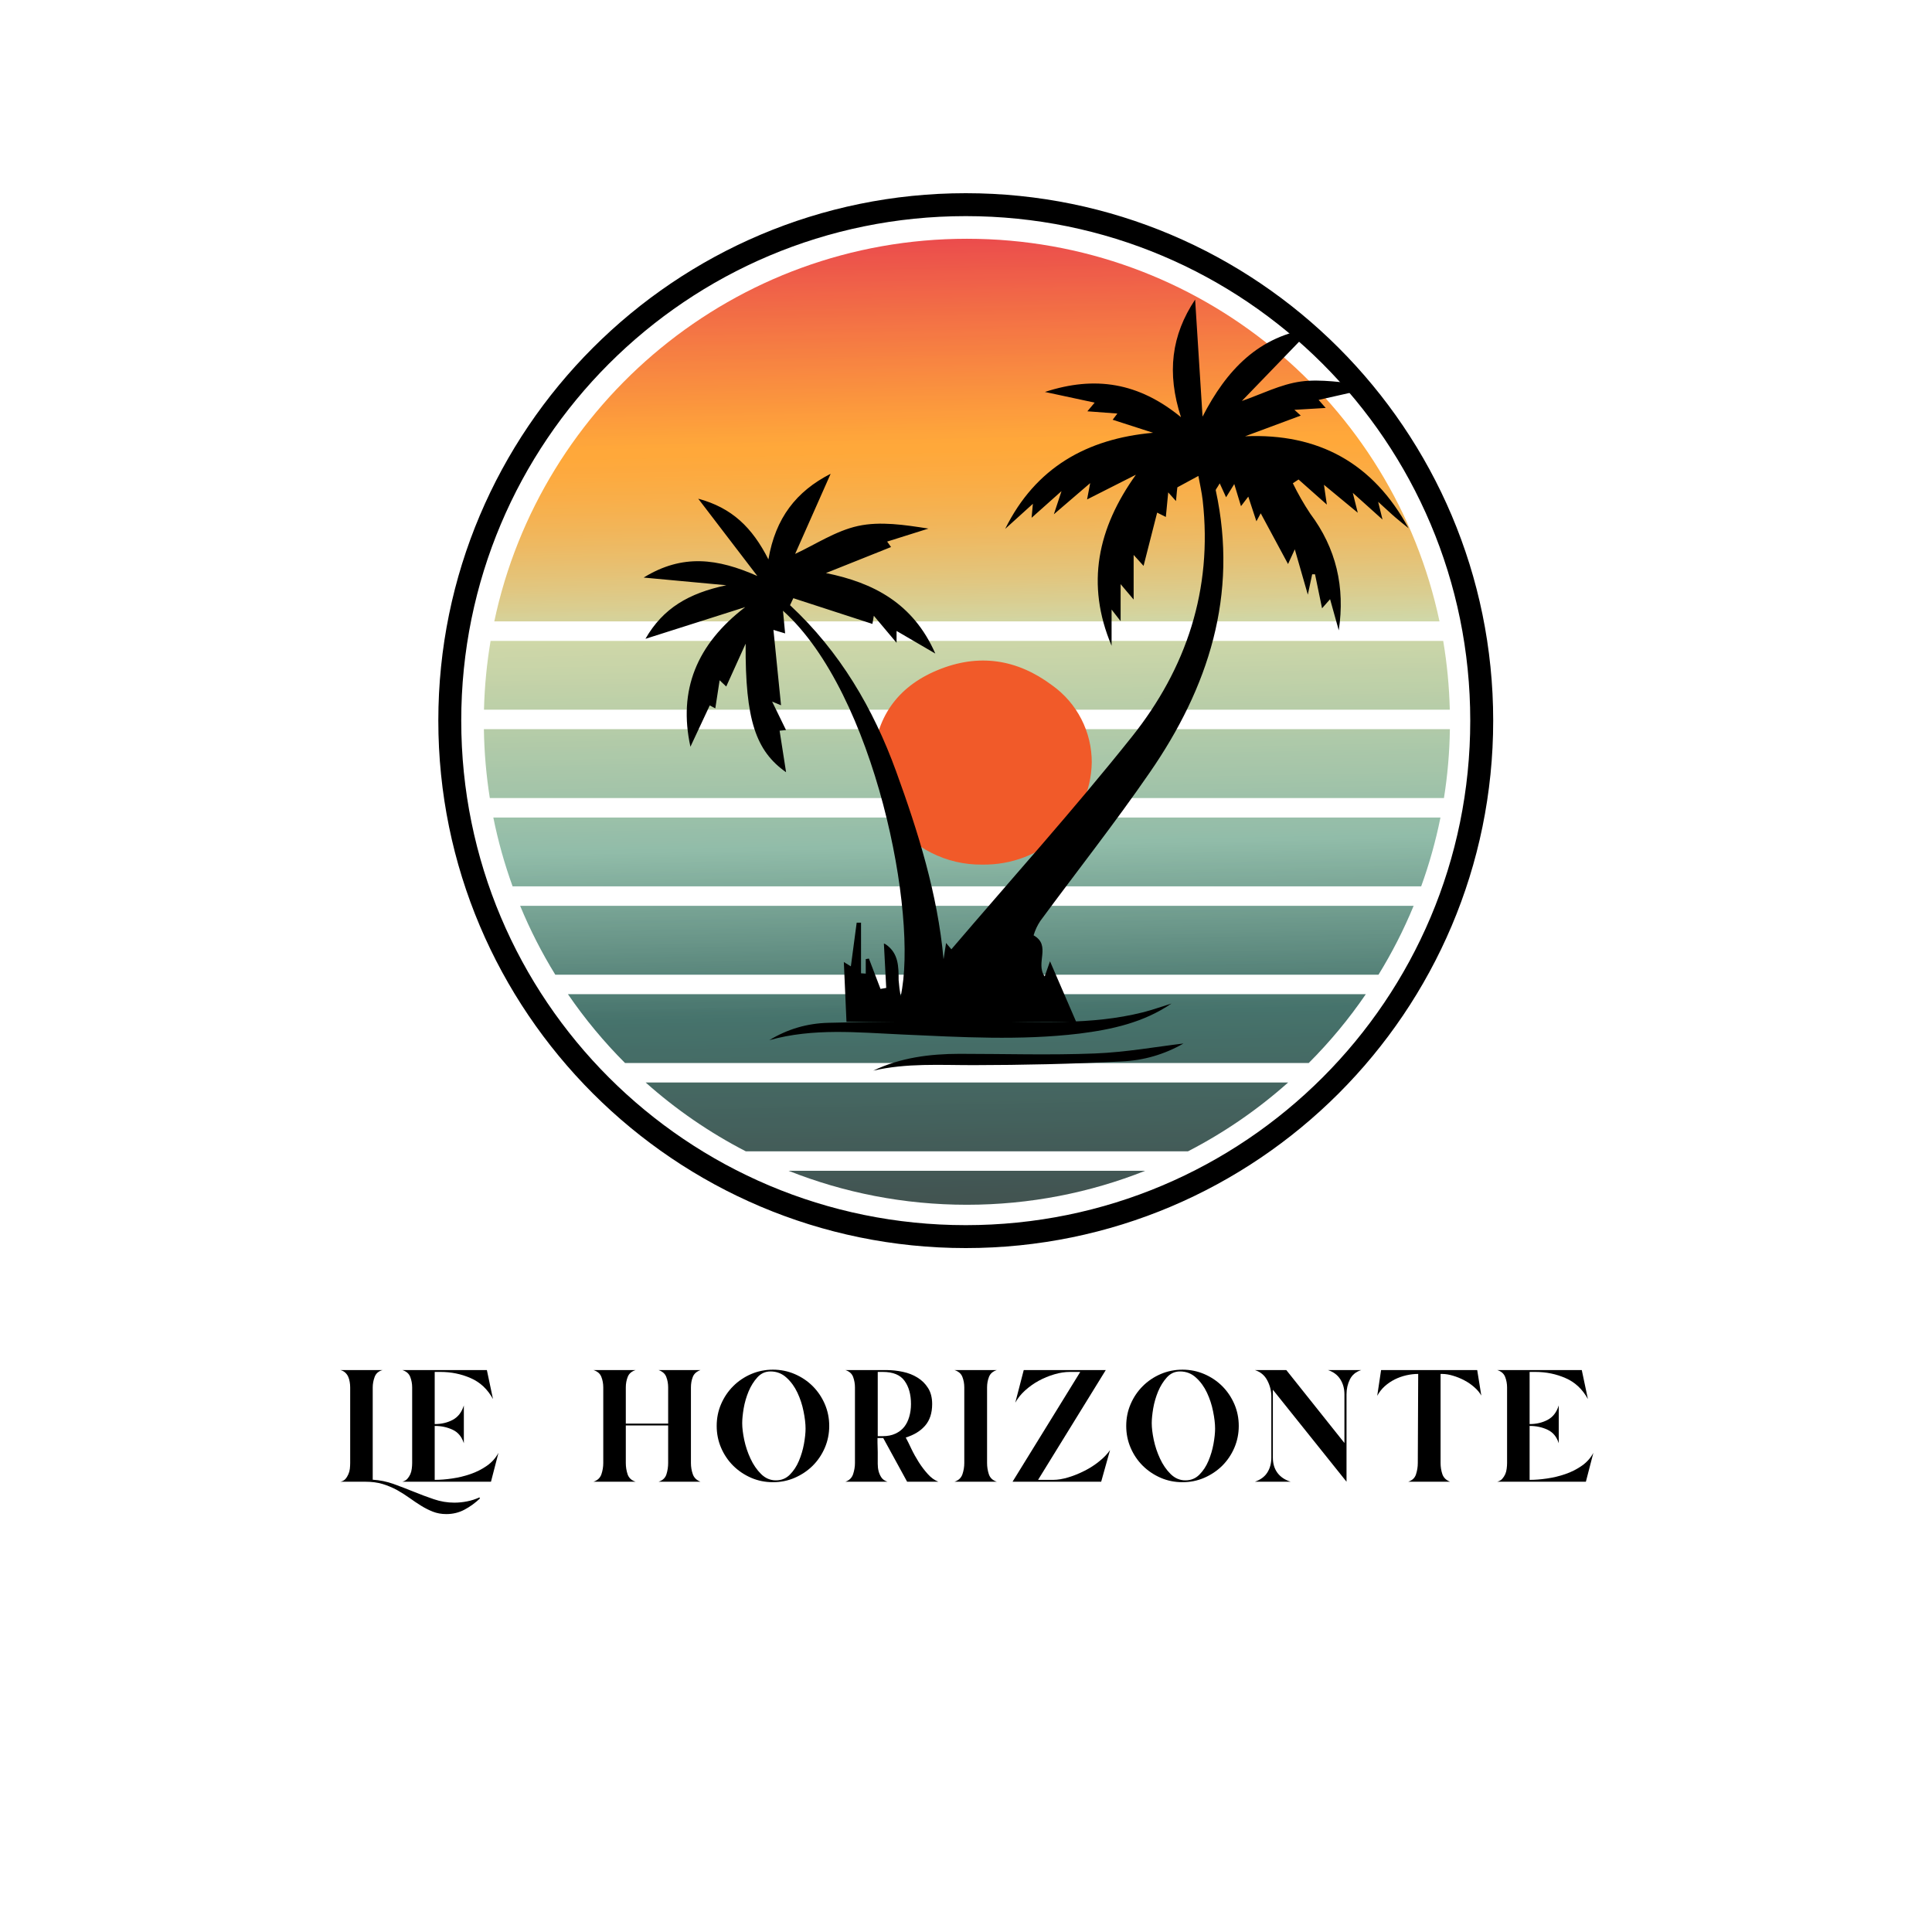
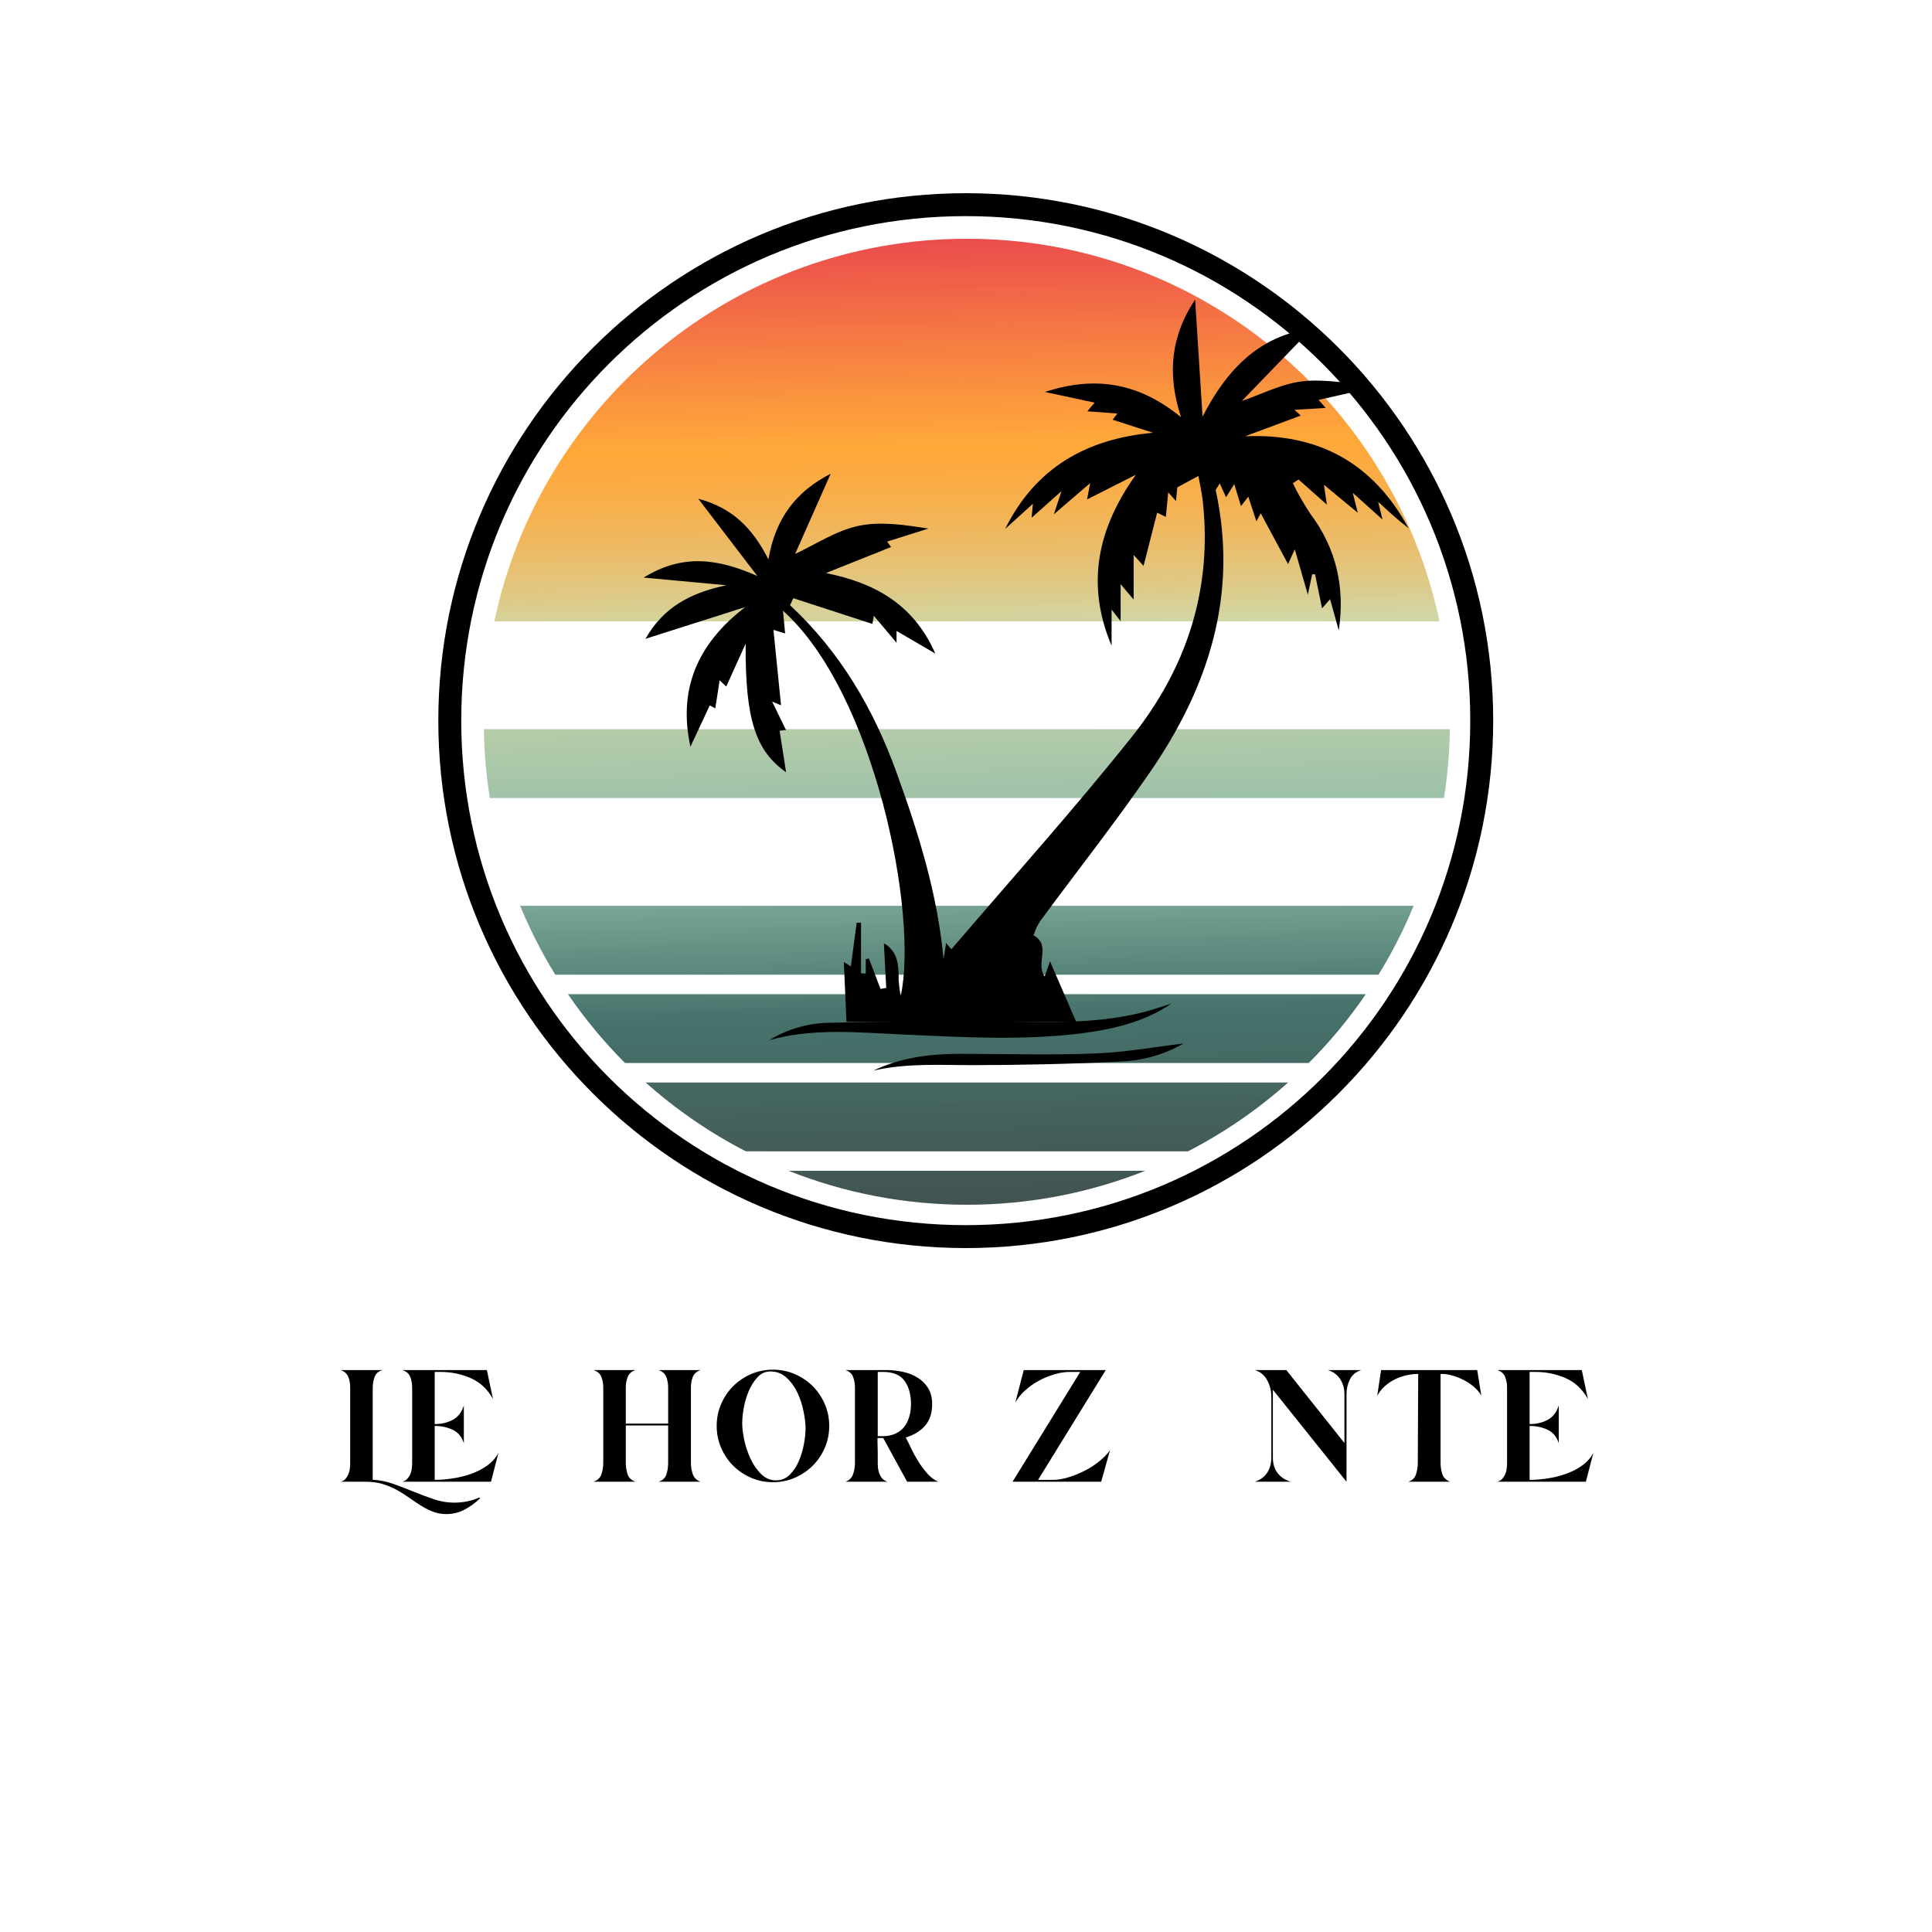
<svg xmlns="http://www.w3.org/2000/svg" version="1.0" preserveAspectRatio="xMidYMid meet" height="500" viewBox="0 0 375 375" zoomAndPan="magnify" width="500">
  <defs>
    <filter id="2b1ed1bd4d" height="100%" width="100%" y="0%" x="0%">
      <feColorMatrix color-interpolation-filters="sRGB" values="0 0 0 0 1 0 0 0 0 1 0 0 0 0 1 0 0 0 1 0" />
    </filter>
    <g />
    <clipPath id="a249668190">
      <path clip-rule="nonzero" d="M 85.078 37.5 L 289.828 37.5 L 289.828 242.25 L 85.078 242.25 Z M 85.078 37.5" />
    </clipPath>
    <mask id="4fe2b41ce2">
      <g filter="url(#2b1ed1bd4d)">
        <rect fill-opacity="0.8" height="450" y="-37.5" fill="#000000" width="450" x="-37.5" />
      </g>
    </mask>
    <clipPath id="9499c1aeb6">
      <path clip-rule="nonzero" d="M 32.047 164 L 157.297 164 L 157.297 177.719 L 32.047 177.719 Z M 32.047 164" />
    </clipPath>
    <clipPath id="373d0c71df">
      <path clip-rule="nonzero" d="M 137.582 177.473 C 144.629 173.84 151.16 169.34 157.027 164.109 L 32.32 164.109 C 38.188 169.34 44.715 173.84 51.766 177.473 Z M 137.582 177.473" />
    </clipPath>
    <clipPath id="fcb9c15ad4">
      <path clip-rule="nonzero" d="M 137.582 177.473 C 144.629 173.84 151.16 169.34 157.027 164.109 L 32.32 164.109 C 38.188 169.34 44.715 173.84 51.766 177.473 L 137.582 177.473" />
    </clipPath>
    <clipPath id="4db2d3b641">
      <path clip-rule="nonzero" d="M 156.992 161.988 L 32.094 164.113 L 32.355 179.594 L 157.254 177.469 Z M 156.992 161.988" />
    </clipPath>
    <linearGradient id="640ebdc942" y2="0" gradientUnits="userSpaceOnUse" x2="0.963" y1="0" gradientTransform="matrix(3.308, 194.397, -194.397, 3.308, 91.641, -8.716)" x1="0.884">
      <stop offset="0" stop-color="rgb(8.6%, 25.899%, 23.099%)" stop-opacity="1" />
      <stop offset="0.062" stop-color="rgb(8.6%, 25.731%, 23.099%)" stop-opacity="1" />
      <stop offset="0.094" stop-color="rgb(8.6%, 25.531%, 22.929%)" stop-opacity="1" />
      <stop offset="0.125" stop-color="rgb(8.6%, 25.327%, 22.729%)" stop-opacity="1" />
      <stop offset="0.156" stop-color="rgb(8.6%, 25.127%, 22.566%)" stop-opacity="1" />
      <stop offset="0.188" stop-color="rgb(8.6%, 24.925%, 22.417%)" stop-opacity="1" />
      <stop offset="0.219" stop-color="rgb(8.6%, 24.725%, 22.223%)" stop-opacity="1" />
      <stop offset="0.25" stop-color="rgb(8.6%, 24.519%, 22.023%)" stop-opacity="1" />
      <stop offset="0.281" stop-color="rgb(8.6%, 24.319%, 21.815%)" stop-opacity="1" />
      <stop offset="0.312" stop-color="rgb(8.6%, 24.12%, 21.616%)" stop-opacity="1" />
      <stop offset="0.328" stop-color="rgb(8.519%, 23.839%, 21.518%)" stop-opacity="1" />
      <stop offset="0.344" stop-color="rgb(8.336%, 23.636%, 21.335%)" stop-opacity="1" />
      <stop offset="0.375" stop-color="rgb(8.215%, 23.515%, 21.216%)" stop-opacity="1" />
      <stop offset="0.406" stop-color="rgb(8.199%, 23.309%, 21.199%)" stop-opacity="1" />
      <stop offset="0.438" stop-color="rgb(8.199%, 23.109%, 21.013%)" stop-opacity="1" />
      <stop offset="0.469" stop-color="rgb(8.199%, 22.91%, 20.813%)" stop-opacity="1" />
      <stop offset="0.5" stop-color="rgb(8.199%, 22.71%, 20.607%)" stop-opacity="1" />
      <stop offset="0.531" stop-color="rgb(8.199%, 22.552%, 20.407%)" stop-opacity="1" />
      <stop offset="0.562" stop-color="rgb(8.199%, 22.403%, 20.206%)" stop-opacity="1" />
      <stop offset="0.578" stop-color="rgb(8.199%, 22.305%, 20.006%)" stop-opacity="1" />
      <stop offset="0.594" stop-color="rgb(8.199%, 22.108%, 20%)" stop-opacity="1" />
      <stop offset="0.609" stop-color="rgb(8.199%, 22.003%, 19.902%)" stop-opacity="1" />
      <stop offset="0.625" stop-color="rgb(8.199%, 21.999%, 19.702%)" stop-opacity="1" />
      <stop offset="0.641" stop-color="rgb(8.199%, 21.898%, 19.6%)" stop-opacity="1" />
      <stop offset="0.656" stop-color="rgb(8.199%, 21.698%, 19.597%)" stop-opacity="1" />
      <stop offset="0.672" stop-color="rgb(8.199%, 21.599%, 19.496%)" stop-opacity="1" />
      <stop offset="0.688" stop-color="rgb(8.199%, 21.599%, 19.299%)" stop-opacity="1" />
      <stop offset="0.703" stop-color="rgb(8.199%, 21.498%, 19.2%)" stop-opacity="1" />
      <stop offset="0.719" stop-color="rgb(8.199%, 21.297%, 19.199%)" stop-opacity="1" />
      <stop offset="0.734" stop-color="rgb(8.199%, 21.092%, 19.199%)" stop-opacity="1" />
      <stop offset="0.75" stop-color="rgb(8.199%, 20.895%, 19.193%)" stop-opacity="1" />
      <stop offset="0.781" stop-color="rgb(8.191%, 20.79%, 18.993%)" stop-opacity="1" />
      <stop offset="0.812" stop-color="rgb(7.991%, 20.59%, 18.793%)" stop-opacity="1" />
      <stop offset="0.844" stop-color="rgb(7.799%, 20.39%, 18.593%)" stop-opacity="1" />
      <stop offset="0.875" stop-color="rgb(7.799%, 20.19%, 18.387%)" stop-opacity="1" />
      <stop offset="0.906" stop-color="rgb(7.799%, 19.984%, 18.187%)" stop-opacity="1" />
      <stop offset="0.938" stop-color="rgb(7.799%, 19.785%, 17.987%)" stop-opacity="1" />
      <stop offset="0.969" stop-color="rgb(7.799%, 19.585%, 17.787%)" stop-opacity="1" />
      <stop offset="1" stop-color="rgb(7.799%, 19.383%, 17.599%)" stop-opacity="1" />
    </linearGradient>
    <clipPath id="759bb4e265">
      <path clip-rule="nonzero" d="M 7.672 129.719 L 181.672 129.719 L 181.672 143.219 L 7.672 143.219 Z M 7.672 129.719" />
    </clipPath>
    <clipPath id="a73197d016">
      <path clip-rule="nonzero" d="M 7.961 129.824 C 9.883 134.477 12.168 138.945 14.781 143.188 L 174.566 143.188 C 177.18 138.945 179.465 134.477 181.383 129.824 Z M 7.961 129.824" />
    </clipPath>
    <clipPath id="301fe95c81">
      <path clip-rule="nonzero" d="M 7.961 129.824 C 9.883 134.477 12.168 138.945 14.781 143.188 L 174.566 143.188 C 177.18 138.945 179.465 134.477 181.383 129.824 L 7.961 129.824" />
    </clipPath>
    <clipPath id="b11d400883">
      <path clip-rule="nonzero" d="M 181.336 126.871 L 7.734 129.828 L 8.012 146.137 L 181.613 143.184 Z M 181.336 126.871" />
    </clipPath>
    <linearGradient id="3479c75eaa" y2="0" gradientUnits="userSpaceOnUse" x2="0.789" y1="0" gradientTransform="matrix(3.308, 194.4, -194.4, 3.308, 92.315, -8.721)" x1="0.705">
      <stop offset="0" stop-color="rgb(34.474%, 55.699%, 48.199%)" stop-opacity="1" />
      <stop offset="0.016" stop-color="rgb(34.286%, 55.692%, 48.192%)" stop-opacity="1" />
      <stop offset="0.023" stop-color="rgb(34.099%, 55.58%, 48.079%)" stop-opacity="1" />
      <stop offset="0.031" stop-color="rgb(34.084%, 55.373%, 47.876%)" stop-opacity="1" />
      <stop offset="0.047" stop-color="rgb(33.875%, 55.084%, 47.638%)" stop-opacity="1" />
      <stop offset="0.062" stop-color="rgb(33.484%, 54.893%, 47.493%)" stop-opacity="1" />
      <stop offset="0.07" stop-color="rgb(33.185%, 54.784%, 47.385%)" stop-opacity="1" />
      <stop offset="0.078" stop-color="rgb(32.99%, 54.576%, 47.189%)" stop-opacity="1" />
      <stop offset="0.094" stop-color="rgb(32.89%, 54.286%, 47.09%)" stop-opacity="1" />
      <stop offset="0.102" stop-color="rgb(32.779%, 54.099%, 46.979%)" stop-opacity="1" />
      <stop offset="0.109" stop-color="rgb(32.576%, 54.083%, 46.786%)" stop-opacity="1" />
      <stop offset="0.125" stop-color="rgb(32.327%, 53.873%, 46.689%)" stop-opacity="1" />
      <stop offset="0.141" stop-color="rgb(31.989%, 53.484%, 46.483%)" stop-opacity="1" />
      <stop offset="0.156" stop-color="rgb(31.786%, 53.093%, 46.094%)" stop-opacity="1" />
      <stop offset="0.172" stop-color="rgb(31.578%, 52.89%, 45.891%)" stop-opacity="1" />
      <stop offset="0.188" stop-color="rgb(31.187%, 52.689%, 45.691%)" stop-opacity="1" />
      <stop offset="0.195" stop-color="rgb(30.888%, 52.415%, 45.499%)" stop-opacity="1" />
      <stop offset="0.203" stop-color="rgb(30.692%, 52.267%, 45.488%)" stop-opacity="1" />
      <stop offset="0.219" stop-color="rgb(30.592%, 52.193%, 45.282%)" stop-opacity="1" />
      <stop offset="0.227" stop-color="rgb(30.482%, 52.083%, 44.983%)" stop-opacity="1" />
      <stop offset="0.234" stop-color="rgb(30.275%, 51.875%, 44.789%)" stop-opacity="1" />
      <stop offset="0.25" stop-color="rgb(29.985%, 51.578%, 44.69%)" stop-opacity="1" />
      <stop offset="0.266" stop-color="rgb(29.794%, 51.19%, 44.49%)" stop-opacity="1" />
      <stop offset="0.273" stop-color="rgb(29.688%, 50.999%, 44.299%)" stop-opacity="1" />
      <stop offset="0.281" stop-color="rgb(29.48%, 50.987%, 44.287%)" stop-opacity="1" />
      <stop offset="0.297" stop-color="rgb(29.181%, 50.781%, 44.081%)" stop-opacity="1" />
      <stop offset="0.312" stop-color="rgb(28.793%, 50.394%, 43.694%)" stop-opacity="1" />
      <stop offset="0.328" stop-color="rgb(28.59%, 50.191%, 43.491%)" stop-opacity="1" />
      <stop offset="0.344" stop-color="rgb(28.386%, 49.986%, 43.291%)" stop-opacity="1" />
      <stop offset="0.352" stop-color="rgb(28.087%, 49.686%, 43.1%)" stop-opacity="1" />
      <stop offset="0.359" stop-color="rgb(27.882%, 49.478%, 43.088%)" stop-opacity="1" />
      <stop offset="0.375" stop-color="rgb(27.64%, 49.187%, 42.882%)" stop-opacity="1" />
      <stop offset="0.391" stop-color="rgb(27.496%, 48.997%, 42.545%)" stop-opacity="1" />
      <stop offset="0.398" stop-color="rgb(27.391%, 48.891%, 42.4%)" stop-opacity="1" />
      <stop offset="0.406" stop-color="rgb(27.184%, 48.683%, 42.39%)" stop-opacity="1" />
      <stop offset="0.438" stop-color="rgb(26.891%, 48.39%, 42.191%)" stop-opacity="1" />
      <stop offset="0.445" stop-color="rgb(26.596%, 48.096%, 41.896%)" stop-opacity="1" />
      <stop offset="0.453" stop-color="rgb(26.389%, 47.89%, 41.689%)" stop-opacity="1" />
      <stop offset="0.469" stop-color="rgb(26.089%, 47.641%, 41.391%)" stop-opacity="1" />
      <stop offset="0.477" stop-color="rgb(25.79%, 47.391%, 41.199%)" stop-opacity="1" />
      <stop offset="0.484" stop-color="rgb(25.592%, 47.192%, 41.19%)" stop-opacity="1" />
      <stop offset="0.5" stop-color="rgb(25.494%, 47.095%, 40.99%)" stop-opacity="1" />
      <stop offset="0.516" stop-color="rgb(25.294%, 46.895%, 40.799%)" stop-opacity="1" />
      <stop offset="0.523" stop-color="rgb(24.995%, 46.596%, 40.695%)" stop-opacity="1" />
      <stop offset="0.531" stop-color="rgb(24.788%, 46.396%, 40.488%)" stop-opacity="1" />
      <stop offset="0.547" stop-color="rgb(24.492%, 46.297%, 40.192%)" stop-opacity="1" />
      <stop offset="0.562" stop-color="rgb(24.3%, 46.098%, 39.999%)" stop-opacity="1" />
      <stop offset="0.57" stop-color="rgb(24.197%, 45.799%, 39.897%)" stop-opacity="1" />
      <stop offset="0.578" stop-color="rgb(23.993%, 45.592%, 39.697%)" stop-opacity="1" />
      <stop offset="0.594" stop-color="rgb(23.694%, 45.293%, 39.598%)" stop-opacity="1" />
      <stop offset="0.602" stop-color="rgb(23.395%, 45.099%, 39.494%)" stop-opacity="1" />
      <stop offset="0.609" stop-color="rgb(23.195%, 45.091%, 39.287%)" stop-opacity="1" />
      <stop offset="0.625" stop-color="rgb(23.096%, 44.888%, 38.991%)" stop-opacity="1" />
      <stop offset="0.641" stop-color="rgb(22.897%, 44.498%, 38.799%)" stop-opacity="1" />
      <stop offset="0.648" stop-color="rgb(22.624%, 44.301%, 38.696%)" stop-opacity="1" />
      <stop offset="0.656" stop-color="rgb(22.473%, 44.293%, 38.496%)" stop-opacity="1" />
      <stop offset="0.672" stop-color="rgb(22.398%, 44.093%, 38.397%)" stop-opacity="1" />
      <stop offset="0.688" stop-color="rgb(22.203%, 43.703%, 38.202%)" stop-opacity="1" />
      <stop offset="0.695" stop-color="rgb(21.904%, 43.404%, 37.904%)" stop-opacity="1" />
      <stop offset="0.703" stop-color="rgb(21.696%, 43.199%, 37.7%)" stop-opacity="1" />
      <stop offset="0.719" stop-color="rgb(21.397%, 43.1%, 37.599%)" stop-opacity="1" />
      <stop offset="0.727" stop-color="rgb(21.201%, 42.996%, 37.521%)" stop-opacity="1" />
      <stop offset="0.734" stop-color="rgb(21.193%, 42.792%, 37.372%)" stop-opacity="1" />
      <stop offset="0.75" stop-color="rgb(20.992%, 42.545%, 37.297%)" stop-opacity="1" />
      <stop offset="0.766" stop-color="rgb(20.601%, 42.4%, 37.102%)" stop-opacity="1" />
      <stop offset="0.773" stop-color="rgb(20.303%, 42.299%, 36.803%)" stop-opacity="1" />
      <stop offset="0.781" stop-color="rgb(20.099%, 42.096%, 36.598%)" stop-opacity="1" />
      <stop offset="0.797" stop-color="rgb(20%, 41.797%, 36.499%)" stop-opacity="1" />
      <stop offset="0.812" stop-color="rgb(19.804%, 41.406%, 36.305%)" stop-opacity="1" />
      <stop offset="0.82" stop-color="rgb(19.507%, 41.205%, 36.105%)" stop-opacity="1" />
      <stop offset="0.828" stop-color="rgb(19.299%, 41.197%, 36.098%)" stop-opacity="1" />
      <stop offset="0.844" stop-color="rgb(19%, 41%, 35.901%)" stop-opacity="1" />
      <stop offset="0.852" stop-color="rgb(18.802%, 40.701%, 35.602%)" stop-opacity="1" />
      <stop offset="0.859" stop-color="rgb(18.794%, 40.498%, 35.399%)" stop-opacity="1" />
      <stop offset="0.875" stop-color="rgb(18.596%, 40.399%, 35.3%)" stop-opacity="1" />
      <stop offset="0.891" stop-color="rgb(18.205%, 40.204%, 35.104%)" stop-opacity="1" />
      <stop offset="0.898" stop-color="rgb(18.004%, 39.906%, 34.904%)" stop-opacity="1" />
      <stop offset="0.906" stop-color="rgb(17.996%, 39.699%, 34.897%)" stop-opacity="1" />
      <stop offset="0.922" stop-color="rgb(17.799%, 39.4%, 34.7%)" stop-opacity="1" />
      <stop offset="0.938" stop-color="rgb(17.458%, 39.201%, 34.309%)" stop-opacity="1" />
      <stop offset="0.945" stop-color="rgb(17.209%, 39.104%, 34.106%)" stop-opacity="1" />
      <stop offset="0.953" stop-color="rgb(17.003%, 38.904%, 34.099%)" stop-opacity="1" />
      <stop offset="0.969" stop-color="rgb(16.899%, 38.605%, 33.904%)" stop-opacity="1" />
      <stop offset="0.977" stop-color="rgb(16.8%, 38.403%, 33.704%)" stop-opacity="1" />
      <stop offset="0.984" stop-color="rgb(16.599%, 38.396%, 33.696%)" stop-opacity="1" />
      <stop offset="1" stop-color="rgb(16.299%, 38.199%, 33.499%)" stop-opacity="1" />
    </linearGradient>
    <clipPath id="4698bc572e">
      <path clip-rule="nonzero" d="M 2.797 0.344 L 186.547 0.344 L 186.547 74.969 L 2.797 74.969 Z M 2.797 0.344" />
    </clipPath>
    <clipPath id="9e059ccc99">
      <path clip-rule="nonzero" d="M 186.406 74.613 C 177.438 32.188 139.777 0.344 94.672 0.344 C 49.57 0.344 11.91 32.188 2.941 74.613 Z M 186.406 74.613" />
    </clipPath>
    <clipPath id="4931899bb2">
      <path clip-rule="nonzero" d="M 186.406 74.613 C 177.438 32.188 139.777 0.344 94.672 0.344 C 49.57 0.344 11.91 32.188 2.941 74.613 L 186.406 74.613" />
    </clipPath>
    <clipPath id="959e3710e5">
      <path clip-rule="nonzero" d="M 186.352 -2.777 L 1.676 0.367 L 2.992 77.734 L 187.672 74.59 Z M 186.352 -2.777" />
    </clipPath>
    <linearGradient id="0f7ae81994" y2="0" gradientUnits="userSpaceOnUse" x2="0.437" y1="0" gradientTransform="matrix(3.308, 194.394, -194.394, 3.308, 93.254, -8.733)" x1="0.039">
      <stop offset="0" stop-color="rgb(89.799%, 10.999%, 12.5%)" stop-opacity="1" />
      <stop offset="0.004" stop-color="rgb(89.799%, 11.362%, 12.5%)" stop-opacity="1" />
      <stop offset="0.008" stop-color="rgb(89.799%, 11.725%, 12.5%)" stop-opacity="1" />
      <stop offset="0.012" stop-color="rgb(89.999%, 12.077%, 12.5%)" stop-opacity="1" />
      <stop offset="0.016" stop-color="rgb(90.199%, 12.43%, 12.5%)" stop-opacity="1" />
      <stop offset="0.02" stop-color="rgb(90.199%, 12.665%, 12.355%)" stop-opacity="1" />
      <stop offset="0.023" stop-color="rgb(90.199%, 12.9%, 12.212%)" stop-opacity="1" />
      <stop offset="0.027" stop-color="rgb(90.384%, 13.284%, 12.206%)" stop-opacity="1" />
      <stop offset="0.031" stop-color="rgb(90.569%, 13.669%, 12.199%)" stop-opacity="1" />
      <stop offset="0.035" stop-color="rgb(90.584%, 14.059%, 12.199%)" stop-opacity="1" />
      <stop offset="0.039" stop-color="rgb(90.599%, 14.45%, 12.199%)" stop-opacity="1" />
      <stop offset="0.043" stop-color="rgb(90.599%, 14.841%, 12%)" stop-opacity="1" />
      <stop offset="0.047" stop-color="rgb(90.599%, 15.231%, 11.8%)" stop-opacity="1" />
      <stop offset="0.051" stop-color="rgb(90.799%, 15.622%, 11.8%)" stop-opacity="1" />
      <stop offset="0.055" stop-color="rgb(90.999%, 16.013%, 11.8%)" stop-opacity="1" />
      <stop offset="0.059" stop-color="rgb(90.999%, 16.403%, 11.8%)" stop-opacity="1" />
      <stop offset="0.062" stop-color="rgb(90.999%, 16.794%, 11.8%)" stop-opacity="1" />
      <stop offset="0.066" stop-color="rgb(91.187%, 17.046%, 11.6%)" stop-opacity="1" />
      <stop offset="0.07" stop-color="rgb(91.374%, 17.299%, 11.4%)" stop-opacity="1" />
      <stop offset="0.074" stop-color="rgb(91.386%, 17.627%, 11.4%)" stop-opacity="1" />
      <stop offset="0.078" stop-color="rgb(91.399%, 17.957%, 11.4%)" stop-opacity="1" />
      <stop offset="0.082" stop-color="rgb(91.399%, 18.347%, 11.23%)" stop-opacity="1" />
      <stop offset="0.086" stop-color="rgb(91.399%, 18.738%, 11.061%)" stop-opacity="1" />
      <stop offset="0.09" stop-color="rgb(91.599%, 19.128%, 11.029%)" stop-opacity="1" />
      <stop offset="0.094" stop-color="rgb(91.8%, 19.519%, 10.999%)" stop-opacity="1" />
      <stop offset="0.098" stop-color="rgb(91.8%, 19.91%, 10.999%)" stop-opacity="1" />
      <stop offset="0.102" stop-color="rgb(91.8%, 20.3%, 10.999%)" stop-opacity="1" />
      <stop offset="0.105" stop-color="rgb(91.991%, 20.74%, 10.808%)" stop-opacity="1" />
      <stop offset="0.109" stop-color="rgb(92.181%, 21.181%, 10.617%)" stop-opacity="1" />
      <stop offset="0.117" stop-color="rgb(92.191%, 21.371%, 10.608%)" stop-opacity="1" />
      <stop offset="0.121" stop-color="rgb(92.2%, 21.953%, 10.599%)" stop-opacity="1" />
      <stop offset="0.125" stop-color="rgb(92.2%, 22.343%, 10.599%)" stop-opacity="1" />
      <stop offset="0.129" stop-color="rgb(92.349%, 22.684%, 10.399%)" stop-opacity="1" />
      <stop offset="0.133" stop-color="rgb(92.499%, 23.026%, 10.199%)" stop-opacity="1" />
      <stop offset="0.137" stop-color="rgb(92.499%, 23.416%, 10.199%)" stop-opacity="1" />
      <stop offset="0.141" stop-color="rgb(92.499%, 23.807%, 10.199%)" stop-opacity="1" />
      <stop offset="0.145" stop-color="rgb(92.691%, 24.245%, 10.199%)" stop-opacity="1" />
      <stop offset="0.148" stop-color="rgb(92.883%, 24.683%, 10.199%)" stop-opacity="1" />
      <stop offset="0.152" stop-color="rgb(92.891%, 24.875%, 9.999%)" stop-opacity="1" />
      <stop offset="0.156" stop-color="rgb(92.899%, 25.069%, 9.799%)" stop-opacity="1" />
      <stop offset="0.16" stop-color="rgb(92.899%, 25.459%, 9.799%)" stop-opacity="1" />
      <stop offset="0.164" stop-color="rgb(92.899%, 25.85%, 9.799%)" stop-opacity="1" />
      <stop offset="0.168" stop-color="rgb(93.098%, 26.241%, 9.799%)" stop-opacity="1" />
      <stop offset="0.172" stop-color="rgb(93.3%, 26.631%, 9.799%)" stop-opacity="1" />
      <stop offset="0.176" stop-color="rgb(93.3%, 27.022%, 9.599%)" stop-opacity="1" />
      <stop offset="0.18" stop-color="rgb(93.3%, 27.412%, 9.399%)" stop-opacity="1" />
      <stop offset="0.184" stop-color="rgb(93.446%, 27.753%, 9.399%)" stop-opacity="1" />
      <stop offset="0.188" stop-color="rgb(93.593%, 28.093%, 9.399%)" stop-opacity="1" />
      <stop offset="0.191" stop-color="rgb(93.646%, 28.334%, 9.212%)" stop-opacity="1" />
      <stop offset="0.195" stop-color="rgb(93.7%, 28.575%, 9.024%)" stop-opacity="1" />
      <stop offset="0.199" stop-color="rgb(93.7%, 28.966%, 9.012%)" stop-opacity="1" />
      <stop offset="0.203" stop-color="rgb(93.7%, 29.356%, 9%)" stop-opacity="1" />
      <stop offset="0.207" stop-color="rgb(93.9%, 29.747%, 9%)" stop-opacity="1" />
      <stop offset="0.211" stop-color="rgb(94.099%, 30.138%, 9%)" stop-opacity="1" />
      <stop offset="0.215" stop-color="rgb(94.099%, 30.528%, 8.839%)" stop-opacity="1" />
      <stop offset="0.219" stop-color="rgb(94.099%, 30.919%, 8.681%)" stop-opacity="1" />
      <stop offset="0.223" stop-color="rgb(94.249%, 31.158%, 8.64%)" stop-opacity="1" />
      <stop offset="0.227" stop-color="rgb(94.4%, 31.4%, 8.6%)" stop-opacity="1" />
      <stop offset="0.23" stop-color="rgb(94.449%, 31.79%, 8.6%)" stop-opacity="1" />
      <stop offset="0.234" stop-color="rgb(94.499%, 32.181%, 8.6%)" stop-opacity="1" />
      <stop offset="0.238" stop-color="rgb(94.499%, 32.521%, 8.398%)" stop-opacity="1" />
      <stop offset="0.242" stop-color="rgb(94.499%, 32.863%, 8.199%)" stop-opacity="1" />
      <stop offset="0.246" stop-color="rgb(94.699%, 33.253%, 8.199%)" stop-opacity="1" />
      <stop offset="0.25" stop-color="rgb(94.899%, 33.644%, 8.199%)" stop-opacity="1" />
      <stop offset="0.254" stop-color="rgb(94.899%, 34.033%, 8.199%)" stop-opacity="1" />
      <stop offset="0.258" stop-color="rgb(94.899%, 34.424%, 8.199%)" stop-opacity="1" />
      <stop offset="0.262" stop-color="rgb(95.052%, 34.615%, 7.999%)" stop-opacity="1" />
      <stop offset="0.266" stop-color="rgb(95.206%, 34.805%, 7.799%)" stop-opacity="1" />
      <stop offset="0.27" stop-color="rgb(95.251%, 35.243%, 7.799%)" stop-opacity="1" />
      <stop offset="0.273" stop-color="rgb(95.299%, 35.683%, 7.799%)" stop-opacity="1" />
      <stop offset="0.277" stop-color="rgb(95.299%, 36.075%, 7.799%)" stop-opacity="1" />
      <stop offset="0.281" stop-color="rgb(95.299%, 36.469%, 7.799%)" stop-opacity="1" />
      <stop offset="0.285" stop-color="rgb(95.474%, 36.859%, 7.649%)" stop-opacity="1" />
      <stop offset="0.289" stop-color="rgb(95.65%, 37.25%, 7.5%)" stop-opacity="1" />
      <stop offset="0.297" stop-color="rgb(95.674%, 37.398%, 7.5%)" stop-opacity="1" />
      <stop offset="0.301" stop-color="rgb(95.699%, 37.929%, 7.5%)" stop-opacity="1" />
      <stop offset="0.305" stop-color="rgb(95.699%, 38.312%, 7.5%)" stop-opacity="1" />
      <stop offset="0.309" stop-color="rgb(95.898%, 38.702%, 7.3%)" stop-opacity="1" />
      <stop offset="0.312" stop-color="rgb(96.1%, 39.093%, 7.1%)" stop-opacity="1" />
      <stop offset="0.316" stop-color="rgb(96.1%, 39.534%, 7.1%)" stop-opacity="1" />
      <stop offset="0.32" stop-color="rgb(96.1%, 39.975%, 7.1%)" stop-opacity="1" />
      <stop offset="0.328" stop-color="rgb(96.277%, 40.166%, 6.921%)" stop-opacity="1" />
      <stop offset="0.332" stop-color="rgb(96.477%, 40.747%, 6.72%)" stop-opacity="1" />
      <stop offset="0.336" stop-color="rgb(96.5%, 41.138%, 6.699%)" stop-opacity="1" />
      <stop offset="0.34" stop-color="rgb(96.5%, 41.527%, 6.699%)" stop-opacity="1" />
      <stop offset="0.344" stop-color="rgb(96.5%, 41.917%, 6.699%)" stop-opacity="1" />
      <stop offset="0.348" stop-color="rgb(96.7%, 42.27%, 6.549%)" stop-opacity="1" />
      <stop offset="0.352" stop-color="rgb(96.899%, 42.624%, 6.4%)" stop-opacity="1" />
      <stop offset="0.355" stop-color="rgb(96.899%, 42.851%, 6.349%)" stop-opacity="1" />
      <stop offset="0.359" stop-color="rgb(96.899%, 43.08%, 6.299%)" stop-opacity="1" />
      <stop offset="0.363" stop-color="rgb(97.081%, 43.471%, 6.299%)" stop-opacity="1" />
      <stop offset="0.367" stop-color="rgb(97.263%, 43.861%, 6.299%)" stop-opacity="1" />
      <stop offset="0.371" stop-color="rgb(97.281%, 44.252%, 6.126%)" stop-opacity="1" />
      <stop offset="0.375" stop-color="rgb(97.299%, 44.643%, 5.956%)" stop-opacity="1" />
      <stop offset="0.379" stop-color="rgb(97.299%, 44.87%, 5.927%)" stop-opacity="1" />
      <stop offset="0.383" stop-color="rgb(97.299%, 45.099%, 5.899%)" stop-opacity="1" />
      <stop offset="0.387" stop-color="rgb(97.414%, 45.451%, 5.899%)" stop-opacity="1" />
      <stop offset="0.391" stop-color="rgb(97.53%, 45.805%, 5.899%)" stop-opacity="1" />
      <stop offset="0.395" stop-color="rgb(97.565%, 46.243%, 5.707%)" stop-opacity="1" />
      <stop offset="0.398" stop-color="rgb(97.6%, 46.683%, 5.516%)" stop-opacity="1" />
      <stop offset="0.402" stop-color="rgb(97.6%, 46.89%, 5.507%)" stop-opacity="1" />
      <stop offset="0.406" stop-color="rgb(97.6%, 47.099%, 5.499%)" stop-opacity="1" />
      <stop offset="0.41" stop-color="rgb(97.8%, 47.43%, 5.499%)" stop-opacity="1" />
      <stop offset="0.414" stop-color="rgb(98%, 47.762%, 5.499%)" stop-opacity="1" />
      <stop offset="0.418" stop-color="rgb(98%, 48.146%, 5.333%)" stop-opacity="1" />
      <stop offset="0.422" stop-color="rgb(98%, 48.531%, 5.168%)" stop-opacity="1" />
      <stop offset="0.426" stop-color="rgb(98%, 48.921%, 5.133%)" stop-opacity="1" />
      <stop offset="0.43" stop-color="rgb(98%, 49.312%, 5.099%)" stop-opacity="1" />
      <stop offset="0.434" stop-color="rgb(98.199%, 49.503%, 5.099%)" stop-opacity="1" />
      <stop offset="0.438" stop-color="rgb(98.399%, 49.693%, 5.099%)" stop-opacity="1" />
      <stop offset="0.441" stop-color="rgb(98.399%, 50.133%, 4.912%)" stop-opacity="1" />
      <stop offset="0.445" stop-color="rgb(98.399%, 50.574%, 4.724%)" stop-opacity="1" />
      <stop offset="0.449" stop-color="rgb(98.576%, 50.964%, 4.712%)" stop-opacity="1" />
      <stop offset="0.453" stop-color="rgb(98.755%, 51.355%, 4.7%)" stop-opacity="1" />
      <stop offset="0.461" stop-color="rgb(98.776%, 51.546%, 4.7%)" stop-opacity="1" />
      <stop offset="0.465" stop-color="rgb(98.799%, 52.087%, 4.539%)" stop-opacity="1" />
      <stop offset="0.469" stop-color="rgb(98.799%, 52.438%, 4.381%)" stop-opacity="1" />
      <stop offset="0.473" stop-color="rgb(98.949%, 52.669%, 4.34%)" stop-opacity="1" />
      <stop offset="0.477" stop-color="rgb(99.1%, 52.899%, 4.3%)" stop-opacity="1" />
      <stop offset="0.48" stop-color="rgb(99.149%, 53.29%, 4.3%)" stop-opacity="1" />
      <stop offset="0.484" stop-color="rgb(99.199%, 53.68%, 4.3%)" stop-opacity="1" />
      <stop offset="0.488" stop-color="rgb(99.199%, 54.071%, 4.118%)" stop-opacity="1" />
      <stop offset="0.492" stop-color="rgb(99.199%, 54.462%, 3.937%)" stop-opacity="1" />
      <stop offset="0.496" stop-color="rgb(99.399%, 54.652%, 3.917%)" stop-opacity="1" />
      <stop offset="0.5" stop-color="rgb(99.599%, 54.843%, 3.899%)" stop-opacity="1" />
      <stop offset="0.504" stop-color="rgb(99.599%, 55.234%, 3.899%)" stop-opacity="1" />
      <stop offset="0.508" stop-color="rgb(99.599%, 55.624%, 3.899%)" stop-opacity="1" />
      <stop offset="0.516" stop-color="rgb(99.599%, 55.815%, 3.899%)" stop-opacity="1" />
      <stop offset="0.52" stop-color="rgb(99.799%, 56.444%, 3.699%)" stop-opacity="1" />
      <stop offset="0.523" stop-color="rgb(100%, 56.882%, 3.499%)" stop-opacity="1" />
      <stop offset="0.531" stop-color="rgb(100%, 57.074%, 3.499%)" stop-opacity="1" />
      <stop offset="0.547" stop-color="rgb(100%, 57.283%, 3.499%)" stop-opacity="1" />
      <stop offset="0.555" stop-color="rgb(99.821%, 57.433%, 3.677%)" stop-opacity="1" />
      <stop offset="0.562" stop-color="rgb(99.62%, 57.582%, 4.051%)" stop-opacity="1" />
      <stop offset="0.566" stop-color="rgb(99.599%, 57.599%, 4.465%)" stop-opacity="1" />
      <stop offset="0.57" stop-color="rgb(99.599%, 57.599%, 4.684%)" stop-opacity="1" />
      <stop offset="0.574" stop-color="rgb(99.399%, 57.799%, 4.892%)" stop-opacity="1" />
      <stop offset="0.578" stop-color="rgb(99.199%, 57.999%, 5.099%)" stop-opacity="1" />
      <stop offset="0.582" stop-color="rgb(99.199%, 57.999%, 5.467%)" stop-opacity="1" />
      <stop offset="0.586" stop-color="rgb(99.199%, 57.999%, 5.836%)" stop-opacity="1" />
      <stop offset="0.59" stop-color="rgb(98.999%, 58.199%, 6.027%)" stop-opacity="1" />
      <stop offset="0.594" stop-color="rgb(98.799%, 58.4%, 6.218%)" stop-opacity="1" />
      <stop offset="0.602" stop-color="rgb(98.799%, 58.55%, 6.409%)" stop-opacity="1" />
      <stop offset="0.605" stop-color="rgb(98.599%, 58.749%, 6.85%)" stop-opacity="1" />
      <stop offset="0.609" stop-color="rgb(98.399%, 58.8%, 7.1%)" stop-opacity="1" />
      <stop offset="0.613" stop-color="rgb(98.218%, 58.98%, 7.436%)" stop-opacity="1" />
      <stop offset="0.617" stop-color="rgb(98.038%, 59.161%, 7.771%)" stop-opacity="1" />
      <stop offset="0.621" stop-color="rgb(98.018%, 59.18%, 7.985%)" stop-opacity="1" />
      <stop offset="0.625" stop-color="rgb(98%, 59.2%, 8.199%)" stop-opacity="1" />
      <stop offset="0.629" stop-color="rgb(97.8%, 59.399%, 8.56%)" stop-opacity="1" />
      <stop offset="0.633" stop-color="rgb(97.6%, 59.599%, 8.923%)" stop-opacity="1" />
      <stop offset="0.637" stop-color="rgb(97.484%, 59.752%, 9.314%)" stop-opacity="1" />
      <stop offset="0.641" stop-color="rgb(97.369%, 59.904%, 9.705%)" stop-opacity="1" />
      <stop offset="0.645" stop-color="rgb(97.334%, 60.143%, 9.943%)" stop-opacity="1" />
      <stop offset="0.648" stop-color="rgb(97.299%, 60.382%, 10.182%)" stop-opacity="1" />
      <stop offset="0.652" stop-color="rgb(97.099%, 60.39%, 10.574%)" stop-opacity="1" />
      <stop offset="0.656" stop-color="rgb(96.899%, 60.399%, 10.968%)" stop-opacity="1" />
      <stop offset="0.66" stop-color="rgb(96.7%, 60.599%, 11.359%)" stop-opacity="1" />
      <stop offset="0.664" stop-color="rgb(96.5%, 60.799%, 11.749%)" stop-opacity="1" />
      <stop offset="0.668" stop-color="rgb(96.333%, 60.963%, 12.097%)" stop-opacity="1" />
      <stop offset="0.672" stop-color="rgb(96.169%, 61.13%, 12.447%)" stop-opacity="1" />
      <stop offset="0.676" stop-color="rgb(95.978%, 61.32%, 12.828%)" stop-opacity="1" />
      <stop offset="0.68" stop-color="rgb(95.787%, 61.511%, 13.211%)" stop-opacity="1" />
      <stop offset="0.688" stop-color="rgb(95.743%, 61.702%, 13.402%)" stop-opacity="1" />
      <stop offset="0.691" stop-color="rgb(95.499%, 61.946%, 14.034%)" stop-opacity="1" />
      <stop offset="0.695" stop-color="rgb(95.299%, 62%, 14.474%)" stop-opacity="1" />
      <stop offset="0.699" stop-color="rgb(95.099%, 62.199%, 15.042%)" stop-opacity="1" />
      <stop offset="0.703" stop-color="rgb(94.899%, 62.399%, 15.611%)" stop-opacity="1" />
      <stop offset="0.707" stop-color="rgb(94.699%, 62.549%, 16.023%)" stop-opacity="1" />
      <stop offset="0.711" stop-color="rgb(94.499%, 62.7%, 16.437%)" stop-opacity="1" />
      <stop offset="0.715" stop-color="rgb(94.299%, 62.9%, 16.827%)" stop-opacity="1" />
      <stop offset="0.719" stop-color="rgb(94.099%, 63.1%, 17.218%)" stop-opacity="1" />
      <stop offset="0.723" stop-color="rgb(93.95%, 63.3%, 17.558%)" stop-opacity="1" />
      <stop offset="0.727" stop-color="rgb(93.8%, 63.499%, 17.899%)" stop-opacity="1" />
      <stop offset="0.73" stop-color="rgb(93.559%, 63.699%, 18.34%)" stop-opacity="1" />
      <stop offset="0.734" stop-color="rgb(93.318%, 63.899%, 18.781%)" stop-opacity="1" />
      <stop offset="0.738" stop-color="rgb(93.127%, 64.099%, 19.171%)" stop-opacity="1" />
      <stop offset="0.742" stop-color="rgb(92.937%, 64.299%, 19.562%)" stop-opacity="1" />
      <stop offset="0.746" stop-color="rgb(92.746%, 64.499%, 20.152%)" stop-opacity="1" />
      <stop offset="0.75" stop-color="rgb(92.557%, 64.699%, 20.743%)" stop-opacity="1" />
      <stop offset="0.754" stop-color="rgb(92.406%, 64.899%, 21.133%)" stop-opacity="1" />
      <stop offset="0.758" stop-color="rgb(92.256%, 65.099%, 21.524%)" stop-opacity="1" />
      <stop offset="0.762" stop-color="rgb(92.075%, 65.298%, 21.915%)" stop-opacity="1" />
      <stop offset="0.766" stop-color="rgb(91.893%, 65.5%, 22.305%)" stop-opacity="1" />
      <stop offset="0.77" stop-color="rgb(91.655%, 65.7%, 22.893%)" stop-opacity="1" />
      <stop offset="0.773" stop-color="rgb(91.417%, 65.9%, 23.482%)" stop-opacity="1" />
      <stop offset="0.777" stop-color="rgb(91.223%, 66.1%, 23.874%)" stop-opacity="1" />
      <stop offset="0.781" stop-color="rgb(91.031%, 66.299%, 24.268%)" stop-opacity="1" />
      <stop offset="0.785" stop-color="rgb(90.814%, 66.499%, 24.858%)" stop-opacity="1" />
      <stop offset="0.789" stop-color="rgb(90.599%, 66.699%, 25.449%)" stop-opacity="1" />
      <stop offset="0.793" stop-color="rgb(90.399%, 67.064%, 25.839%)" stop-opacity="1" />
      <stop offset="0.797" stop-color="rgb(90.199%, 67.43%, 26.23%)" stop-opacity="1" />
      <stop offset="0.801" stop-color="rgb(89.999%, 67.581%, 26.82%)" stop-opacity="1" />
      <stop offset="0.805" stop-color="rgb(89.799%, 67.734%, 27.411%)" stop-opacity="1" />
      <stop offset="0.809" stop-color="rgb(89.6%, 67.912%, 27.898%)" stop-opacity="1" />
      <stop offset="0.812" stop-color="rgb(89.4%, 68.092%, 28.386%)" stop-opacity="1" />
      <stop offset="0.816" stop-color="rgb(89.012%, 68.332%, 28.879%)" stop-opacity="1" />
      <stop offset="0.82" stop-color="rgb(88.625%, 68.573%, 29.373%)" stop-opacity="1" />
      <stop offset="0.824" stop-color="rgb(88.434%, 68.785%, 29.964%)" stop-opacity="1" />
      <stop offset="0.828" stop-color="rgb(88.243%, 68.999%, 30.554%)" stop-opacity="1" />
      <stop offset="0.832" stop-color="rgb(88.052%, 69.199%, 31.113%)" stop-opacity="1" />
      <stop offset="0.836" stop-color="rgb(87.863%, 69.398%, 31.673%)" stop-opacity="1" />
      <stop offset="0.84" stop-color="rgb(87.682%, 69.757%, 32.214%)" stop-opacity="1" />
      <stop offset="0.844" stop-color="rgb(87.5%, 70.117%, 32.756%)" stop-opacity="1" />
      <stop offset="0.848" stop-color="rgb(87.299%, 70.308%, 33.177%)" stop-opacity="1" />
      <stop offset="0.852" stop-color="rgb(87.099%, 70.499%, 33.598%)" stop-opacity="1" />
      <stop offset="0.855" stop-color="rgb(86.708%, 70.738%, 34.239%)" stop-opacity="1" />
      <stop offset="0.859" stop-color="rgb(86.319%, 70.979%, 34.88%)" stop-opacity="1" />
      <stop offset="0.863" stop-color="rgb(86.128%, 71.188%, 35.471%)" stop-opacity="1" />
      <stop offset="0.867" stop-color="rgb(85.938%, 71.399%, 36.061%)" stop-opacity="1" />
      <stop offset="0.871" stop-color="rgb(85.747%, 71.77%, 36.652%)" stop-opacity="1" />
      <stop offset="0.875" stop-color="rgb(85.556%, 72.142%, 37.242%)" stop-opacity="1" />
      <stop offset="0.879" stop-color="rgb(85.327%, 72.292%, 37.744%)" stop-opacity="1" />
      <stop offset="0.883" stop-color="rgb(85.1%, 72.443%, 38.248%)" stop-opacity="1" />
      <stop offset="0.887" stop-color="rgb(84.746%, 72.67%, 38.829%)" stop-opacity="1" />
      <stop offset="0.891" stop-color="rgb(84.393%, 72.899%, 39.41%)" stop-opacity="1" />
      <stop offset="0.895" stop-color="rgb(84.155%, 73.289%, 40.086%)" stop-opacity="1" />
      <stop offset="0.898" stop-color="rgb(83.917%, 73.682%, 40.764%)" stop-opacity="1" />
      <stop offset="0.902" stop-color="rgb(83.708%, 73.874%, 41.35%)" stop-opacity="1" />
      <stop offset="0.906" stop-color="rgb(83.499%, 74.068%, 41.936%)" stop-opacity="1" />
      <stop offset="0.91" stop-color="rgb(83.124%, 74.283%, 42.473%)" stop-opacity="1" />
      <stop offset="0.914" stop-color="rgb(82.75%, 74.5%, 43.01%)" stop-opacity="1" />
      <stop offset="0.918" stop-color="rgb(82.6%, 74.864%, 43.619%)" stop-opacity="1" />
      <stop offset="0.922" stop-color="rgb(82.451%, 75.229%, 44.229%)" stop-opacity="1" />
      <stop offset="0.926" stop-color="rgb(82.225%, 75.42%, 44.82%)" stop-opacity="1" />
      <stop offset="0.93" stop-color="rgb(81.999%, 75.61%, 45.41%)" stop-opacity="1" />
      <stop offset="0.934" stop-color="rgb(81.653%, 75.854%, 46.001%)" stop-opacity="1" />
      <stop offset="0.938" stop-color="rgb(81.306%, 76.099%, 46.593%)" stop-opacity="1" />
      <stop offset="0.941" stop-color="rgb(81.065%, 76.486%, 47.372%)" stop-opacity="1" />
      <stop offset="0.945" stop-color="rgb(80.826%, 76.874%, 48.154%)" stop-opacity="1" />
      <stop offset="0.949" stop-color="rgb(80.612%, 77.065%, 48.732%)" stop-opacity="1" />
      <stop offset="0.953" stop-color="rgb(80.399%, 77.255%, 49.31%)" stop-opacity="1" />
      <stop offset="0.957" stop-color="rgb(80.031%, 77.596%, 49.892%)" stop-opacity="1" />
      <stop offset="0.961" stop-color="rgb(79.663%, 77.936%, 50.473%)" stop-opacity="1" />
      <stop offset="0.965" stop-color="rgb(79.472%, 78.127%, 51.094%)" stop-opacity="1" />
      <stop offset="0.969" stop-color="rgb(79.282%, 78.317%, 51.717%)" stop-opacity="1" />
      <stop offset="0.973" stop-color="rgb(78.891%, 78.558%, 52.406%)" stop-opacity="1" />
      <stop offset="0.977" stop-color="rgb(78.5%, 78.799%, 53.098%)" stop-opacity="1" />
      <stop offset="0.98" stop-color="rgb(78.259%, 79.189%, 53.778%)" stop-opacity="1" />
      <stop offset="0.984" stop-color="rgb(78.02%, 79.579%, 54.46%)" stop-opacity="1" />
      <stop offset="0.988" stop-color="rgb(77.809%, 79.788%, 55.06%)" stop-opacity="1" />
      <stop offset="0.992" stop-color="rgb(77.599%, 79.999%, 55.661%)" stop-opacity="1" />
      <stop offset="0.996" stop-color="rgb(77.277%, 80.37%, 56.422%)" stop-opacity="1" />
      <stop offset="1" stop-color="rgb(76.956%, 80.742%, 57.185%)" stop-opacity="1" />
    </linearGradient>
    <clipPath id="05316ce1ee">
      <path clip-rule="nonzero" d="M 17.047 146.594 L 172.297 146.594 L 172.297 160.469 L 17.047 160.469 Z M 17.047 146.594" />
    </clipPath>
    <clipPath id="60e679b2c2">
      <path clip-rule="nonzero" d="M 17.234 146.965 C 20.516 151.762 24.227 156.234 28.316 160.328 L 161.027 160.328 C 165.117 156.234 168.832 151.762 172.109 146.965 Z M 17.234 146.965" />
    </clipPath>
    <clipPath id="d3d1187c25">
      <path clip-rule="nonzero" d="M 17.234 146.965 C 20.516 151.762 24.227 156.234 28.316 160.328 L 161.027 160.328 C 165.117 156.234 168.832 151.762 172.109 146.965 L 17.234 146.965" />
    </clipPath>
    <clipPath id="d29f146a2f">
      <path clip-rule="nonzero" d="M 172.066 144.332 L 17.008 146.969 L 17.281 162.965 L 172.336 160.328 Z M 172.066 144.332" />
    </clipPath>
    <linearGradient id="c813b382d6" y2="0" gradientUnits="userSpaceOnUse" x2="0.876" y1="0" gradientTransform="matrix(3.308, 194.398, -194.398, 3.308, 92.027, -8.719)" x1="0.794">
      <stop offset="0" stop-color="rgb(14.899%, 36.876%, 32.199%)" stop-opacity="1" />
      <stop offset="0.016" stop-color="rgb(14.89%, 36.687%, 32.199%)" stop-opacity="1" />
      <stop offset="0.023" stop-color="rgb(14.777%, 36.499%, 32.199%)" stop-opacity="1" />
      <stop offset="0.031" stop-color="rgb(14.569%, 36.482%, 32.182%)" stop-opacity="1" />
      <stop offset="0.039" stop-color="rgb(14.368%, 36.368%, 32.068%)" stop-opacity="1" />
      <stop offset="0.047" stop-color="rgb(14.172%, 36.172%, 31.873%)" stop-opacity="1" />
      <stop offset="0.062" stop-color="rgb(13.887%, 35.887%, 31.587%)" stop-opacity="1" />
      <stop offset="0.078" stop-color="rgb(13.683%, 35.683%, 31.383%)" stop-opacity="1" />
      <stop offset="0.086" stop-color="rgb(13.567%, 35.567%, 31.267%)" stop-opacity="1" />
      <stop offset="0.094" stop-color="rgb(13.37%, 35.37%, 31.084%)" stop-opacity="1" />
      <stop offset="0.102" stop-color="rgb(13.167%, 35.167%, 31%)" stop-opacity="1" />
      <stop offset="0.109" stop-color="rgb(12.981%, 34.959%, 30.978%)" stop-opacity="1" />
      <stop offset="0.117" stop-color="rgb(12.9%, 34.758%, 30.858%)" stop-opacity="1" />
      <stop offset="0.125" stop-color="rgb(12.881%, 34.579%, 30.663%)" stop-opacity="1" />
      <stop offset="0.141" stop-color="rgb(12.671%, 34.485%, 30.382%)" stop-opacity="1" />
      <stop offset="0.148" stop-color="rgb(12.399%, 34.366%, 30.199%)" stop-opacity="1" />
      <stop offset="0.156" stop-color="rgb(12.238%, 34.158%, 30.177%)" stop-opacity="1" />
      <stop offset="0.188" stop-color="rgb(11.963%, 33.862%, 29.962%)" stop-opacity="1" />
      <stop offset="0.195" stop-color="rgb(11.665%, 33.565%, 29.665%)" stop-opacity="1" />
      <stop offset="0.203" stop-color="rgb(11.458%, 33.357%, 29.48%)" stop-opacity="1" />
      <stop offset="0.211" stop-color="rgb(11.256%, 33.156%, 29.399%)" stop-opacity="1" />
      <stop offset="0.219" stop-color="rgb(11.078%, 32.959%, 29.379%)" stop-opacity="1" />
      <stop offset="0.227" stop-color="rgb(10.999%, 32.755%, 29.256%)" stop-opacity="1" />
      <stop offset="0.234" stop-color="rgb(10.973%, 32.574%, 29.048%)" stop-opacity="1" />
      <stop offset="0.242" stop-color="rgb(10.847%, 32.5%, 28.848%)" stop-opacity="1" />
      <stop offset="0.25" stop-color="rgb(10.652%, 32.481%, 28.674%)" stop-opacity="1" />
      <stop offset="0.258" stop-color="rgb(10.455%, 32.391%, 28.6%)" stop-opacity="1" />
      <stop offset="0.266" stop-color="rgb(10.258%, 32.239%, 28.58%)" stop-opacity="1" />
      <stop offset="0.281" stop-color="rgb(9.979%, 31.979%, 28.38%)" stop-opacity="1" />
      <stop offset="0.297" stop-color="rgb(9.776%, 31.776%, 28.175%)" stop-opacity="1" />
      <stop offset="0.312" stop-color="rgb(9.576%, 31.577%, 27.975%)" stop-opacity="1" />
      <stop offset="0.344" stop-color="rgb(9.399%, 31.387%, 27.791%)" stop-opacity="1" />
      <stop offset="0.359" stop-color="rgb(9.399%, 31.273%, 27.705%)" stop-opacity="1" />
      <stop offset="0.375" stop-color="rgb(9.399%, 31.071%, 27.563%)" stop-opacity="1" />
      <stop offset="0.406" stop-color="rgb(9.399%, 30.785%, 27.483%)" stop-opacity="1" />
      <stop offset="0.438" stop-color="rgb(9.399%, 30.586%, 27.283%)" stop-opacity="1" />
      <stop offset="0.469" stop-color="rgb(9.399%, 30.386%, 27.084%)" stop-opacity="1" />
      <stop offset="0.5" stop-color="rgb(9.399%, 30.182%, 26.884%)" stop-opacity="1" />
      <stop offset="0.531" stop-color="rgb(9.38%, 29.982%, 26.68%)" stop-opacity="1" />
      <stop offset="0.562" stop-color="rgb(9.18%, 29.784%, 26.48%)" stop-opacity="1" />
      <stop offset="0.594" stop-color="rgb(9%, 29.584%, 26.28%)" stop-opacity="1" />
      <stop offset="0.625" stop-color="rgb(9%, 29.379%, 26.08%)" stop-opacity="1" />
      <stop offset="0.641" stop-color="rgb(9%, 29.257%, 25.899%)" stop-opacity="1" />
      <stop offset="0.656" stop-color="rgb(9%, 29.056%, 25.877%)" stop-opacity="1" />
      <stop offset="0.688" stop-color="rgb(9%, 28.778%, 25.677%)" stop-opacity="1" />
      <stop offset="0.719" stop-color="rgb(9%, 28.578%, 25.499%)" stop-opacity="1" />
      <stop offset="0.75" stop-color="rgb(9%, 28.378%, 25.476%)" stop-opacity="1" />
      <stop offset="0.781" stop-color="rgb(9%, 28.175%, 25.276%)" stop-opacity="1" />
      <stop offset="0.812" stop-color="rgb(9%, 27.975%, 25.078%)" stop-opacity="1" />
      <stop offset="0.844" stop-color="rgb(9%, 27.782%, 24.878%)" stop-opacity="1" />
      <stop offset="0.875" stop-color="rgb(9%, 27.632%, 24.673%)" stop-opacity="1" />
      <stop offset="0.906" stop-color="rgb(9%, 27.472%, 24.474%)" stop-opacity="1" />
      <stop offset="0.922" stop-color="rgb(9%, 27.347%, 24.3%)" stop-opacity="1" />
      <stop offset="0.938" stop-color="rgb(9%, 27.15%, 24.275%)" stop-opacity="1" />
      <stop offset="0.969" stop-color="rgb(8.974%, 26.875%, 24.075%)" stop-opacity="1" />
      <stop offset="1" stop-color="rgb(8.774%, 26.7%, 23.9%)" stop-opacity="1" />
    </linearGradient>
    <clipPath id="619ca68b79">
      <path clip-rule="nonzero" d="M 0.922 78.344 L 188.422 78.344 L 188.422 91.844 L 0.922 91.844 Z M 0.922 78.344" />
    </clipPath>
    <clipPath id="ff6eba5bba">
      <path clip-rule="nonzero" d="M 2.223 78.395 C 1.488 82.754 1.051 87.215 0.941 91.754 L 188.406 91.754 C 188.293 87.215 187.859 82.754 187.125 78.395 Z M 2.223 78.395" />
    </clipPath>
    <clipPath id="35f98b1a9f">
      <path clip-rule="nonzero" d="M 2.223 78.395 C 1.488 82.754 1.051 87.215 0.941 91.754 L 188.406 91.754 C 188.293 87.215 187.859 82.754 187.125 78.395 L 2.223 78.395" />
    </clipPath>
    <clipPath id="ae1f5c3c1c">
      <path clip-rule="nonzero" d="M 188.352 75.203 L 0.711 78.395 L 0.996 94.945 L 188.633 91.754 Z M 188.352 75.203" />
    </clipPath>
    <linearGradient id="c04c29f25a" y2="0" gradientUnits="userSpaceOnUse" x2="0.525" y1="0" gradientTransform="matrix(3.308, 194.4, -194.4, 3.308, 92.963, -8.731)" x1="0.44">
      <stop offset="0" stop-color="rgb(76.5%, 80.8%, 57.3%)" stop-opacity="1" />
      <stop offset="0.016" stop-color="rgb(76.399%, 80.699%, 57.3%)" stop-opacity="1" />
      <stop offset="0.031" stop-color="rgb(76.198%, 80.499%, 57.3%)" stop-opacity="1" />
      <stop offset="0.062" stop-color="rgb(75.902%, 80.399%, 57.3%)" stop-opacity="1" />
      <stop offset="0.078" stop-color="rgb(75.606%, 80.301%, 57.3%)" stop-opacity="1" />
      <stop offset="0.094" stop-color="rgb(75.403%, 80.104%, 57.3%)" stop-opacity="1" />
      <stop offset="0.109" stop-color="rgb(75.201%, 80%, 57.3%)" stop-opacity="1" />
      <stop offset="0.125" stop-color="rgb(75%, 79.999%, 57.3%)" stop-opacity="1" />
      <stop offset="0.156" stop-color="rgb(74.896%, 79.997%, 57.3%)" stop-opacity="1" />
      <stop offset="0.172" stop-color="rgb(74.797%, 79.898%, 57.3%)" stop-opacity="1" />
      <stop offset="0.188" stop-color="rgb(74.602%, 79.701%, 57.3%)" stop-opacity="1" />
      <stop offset="0.203" stop-color="rgb(74.403%, 79.601%, 57.3%)" stop-opacity="1" />
      <stop offset="0.219" stop-color="rgb(74.202%, 79.599%, 57.3%)" stop-opacity="1" />
      <stop offset="0.234" stop-color="rgb(73.999%, 79.498%, 57.3%)" stop-opacity="1" />
      <stop offset="0.25" stop-color="rgb(73.798%, 79.298%, 57.3%)" stop-opacity="1" />
      <stop offset="0.266" stop-color="rgb(73.596%, 79.199%, 57.3%)" stop-opacity="1" />
      <stop offset="0.281" stop-color="rgb(73.393%, 79.196%, 57.3%)" stop-opacity="1" />
      <stop offset="0.312" stop-color="rgb(73.097%, 78.998%, 57.3%)" stop-opacity="1" />
      <stop offset="0.328" stop-color="rgb(72.801%, 78.801%, 57.3%)" stop-opacity="1" />
      <stop offset="0.344" stop-color="rgb(72.6%, 78.799%, 57.3%)" stop-opacity="1" />
      <stop offset="0.375" stop-color="rgb(72.346%, 78.796%, 57.3%)" stop-opacity="1" />
      <stop offset="0.391" stop-color="rgb(72.093%, 78.693%, 57.3%)" stop-opacity="1" />
      <stop offset="0.406" stop-color="rgb(71.892%, 78.496%, 57.3%)" stop-opacity="1" />
      <stop offset="0.422" stop-color="rgb(71.693%, 78.4%, 57.3%)" stop-opacity="1" />
      <stop offset="0.438" stop-color="rgb(71.497%, 78.4%, 57.3%)" stop-opacity="1" />
      <stop offset="0.453" stop-color="rgb(71.298%, 78.299%, 57.3%)" stop-opacity="1" />
      <stop offset="0.469" stop-color="rgb(71.097%, 78.099%, 57.3%)" stop-opacity="1" />
      <stop offset="0.484" stop-color="rgb(70.895%, 78%, 57.3%)" stop-opacity="1" />
      <stop offset="0.5" stop-color="rgb(70.692%, 77.995%, 57.3%)" stop-opacity="1" />
      <stop offset="0.516" stop-color="rgb(70.491%, 77.892%, 57.3%)" stop-opacity="1" />
      <stop offset="0.531" stop-color="rgb(70.29%, 77.695%, 57.3%)" stop-opacity="1" />
      <stop offset="0.547" stop-color="rgb(70.091%, 77.599%, 57.3%)" stop-opacity="1" />
      <stop offset="0.562" stop-color="rgb(69.894%, 77.599%, 57.3%)" stop-opacity="1" />
      <stop offset="0.578" stop-color="rgb(69.696%, 77.599%, 57.3%)" stop-opacity="1" />
      <stop offset="0.594" stop-color="rgb(69.495%, 77.597%, 57.3%)" stop-opacity="1" />
      <stop offset="0.609" stop-color="rgb(69.292%, 77.519%, 57.3%)" stop-opacity="1" />
      <stop offset="0.625" stop-color="rgb(69.09%, 77.371%, 57.3%)" stop-opacity="1" />
      <stop offset="0.641" stop-color="rgb(68.889%, 77.299%, 57.3%)" stop-opacity="1" />
      <stop offset="0.656" stop-color="rgb(68.687%, 77.292%, 57.3%)" stop-opacity="1" />
      <stop offset="0.672" stop-color="rgb(68.489%, 77.188%, 57.3%)" stop-opacity="1" />
      <stop offset="0.688" stop-color="rgb(68.292%, 76.994%, 57.3%)" stop-opacity="1" />
      <stop offset="0.703" stop-color="rgb(68.094%, 76.9%, 57.3%)" stop-opacity="1" />
      <stop offset="0.719" stop-color="rgb(67.892%, 76.895%, 57.3%)" stop-opacity="1" />
      <stop offset="0.75" stop-color="rgb(67.641%, 76.695%, 57.3%)" stop-opacity="1" />
      <stop offset="0.766" stop-color="rgb(67.386%, 76.5%, 57.3%)" stop-opacity="1" />
      <stop offset="0.781" stop-color="rgb(67.184%, 76.492%, 57.3%)" stop-opacity="1" />
      <stop offset="0.812" stop-color="rgb(66.888%, 76.291%, 57.3%)" stop-opacity="1" />
      <stop offset="0.828" stop-color="rgb(66.591%, 76.099%, 57.3%)" stop-opacity="1" />
      <stop offset="0.844" stop-color="rgb(66.389%, 76.099%, 57.3%)" stop-opacity="1" />
      <stop offset="0.859" stop-color="rgb(66.188%, 76.099%, 57.3%)" stop-opacity="1" />
      <stop offset="0.875" stop-color="rgb(65.985%, 76.091%, 57.3%)" stop-opacity="1" />
      <stop offset="0.891" stop-color="rgb(65.784%, 75.984%, 57.3%)" stop-opacity="1" />
      <stop offset="0.906" stop-color="rgb(65.582%, 75.79%, 57.3%)" stop-opacity="1" />
      <stop offset="0.938" stop-color="rgb(65.286%, 75.694%, 57.3%)" stop-opacity="1" />
      <stop offset="0.953" stop-color="rgb(64.989%, 75.589%, 57.3%)" stop-opacity="1" />
      <stop offset="0.969" stop-color="rgb(64.787%, 75.394%, 57.3%)" stop-opacity="1" />
      <stop offset="1" stop-color="rgb(64.493%, 75.299%, 57.3%)" stop-opacity="1" />
    </linearGradient>
    <clipPath id="e8d0d2a59f">
      <path clip-rule="nonzero" d="M 2.422 112.469 L 186.922 112.469 L 186.922 126.344 L 2.422 126.344 Z M 2.422 112.469" />
    </clipPath>
    <clipPath id="e86f0504b3">
      <path clip-rule="nonzero" d="M 2.754 112.68 C 3.676 117.262 4.934 121.727 6.496 126.043 L 182.848 126.043 C 184.414 121.727 185.668 117.262 186.594 112.68 Z M 2.754 112.68" />
    </clipPath>
    <clipPath id="725a4e8bc8">
      <path clip-rule="nonzero" d="M 2.754 112.68 C 3.676 117.262 4.934 121.727 6.496 126.043 L 182.848 126.043 C 184.414 121.727 185.668 117.262 186.594 112.68 L 2.754 112.68" />
    </clipPath>
    <clipPath id="6aaa6154aa">
      <path clip-rule="nonzero" d="M 186.539 109.551 L 2.527 112.684 L 2.809 129.172 L 186.82 126.039 Z M 186.539 109.551" />
    </clipPath>
    <linearGradient id="148b22679b" y2="0" gradientUnits="userSpaceOnUse" x2="0.701" y1="0" gradientTransform="matrix(3.308, 194.399, -194.399, 3.308, 92.607, -8.725)" x1="0.616">
      <stop offset="0" stop-color="rgb(50.999%, 69.398%, 57.599%)" stop-opacity="1" />
      <stop offset="0.031" stop-color="rgb(50.963%, 69.363%, 57.599%)" stop-opacity="1" />
      <stop offset="0.062" stop-color="rgb(50.732%, 69.164%, 57.599%)" stop-opacity="1" />
      <stop offset="0.078" stop-color="rgb(50.436%, 68.999%, 57.599%)" stop-opacity="1" />
      <stop offset="0.094" stop-color="rgb(50.235%, 68.967%, 57.599%)" stop-opacity="1" />
      <stop offset="0.109" stop-color="rgb(50.034%, 68.834%, 57.599%)" stop-opacity="1" />
      <stop offset="0.125" stop-color="rgb(49.832%, 68.666%, 57.599%)" stop-opacity="1" />
      <stop offset="0.141" stop-color="rgb(49.631%, 68.599%, 57.599%)" stop-opacity="1" />
      <stop offset="0.156" stop-color="rgb(49.431%, 68.565%, 57.599%)" stop-opacity="1" />
      <stop offset="0.172" stop-color="rgb(49.234%, 68.434%, 57.599%)" stop-opacity="1" />
      <stop offset="0.188" stop-color="rgb(49.037%, 68.268%, 57.599%)" stop-opacity="1" />
      <stop offset="0.203" stop-color="rgb(48.839%, 68.199%, 57.599%)" stop-opacity="1" />
      <stop offset="0.219" stop-color="rgb(48.639%, 68.199%, 57.599%)" stop-opacity="1" />
      <stop offset="0.234" stop-color="rgb(48.438%, 68.199%, 57.599%)" stop-opacity="1" />
      <stop offset="0.25" stop-color="rgb(48.236%, 68.167%, 57.599%)" stop-opacity="1" />
      <stop offset="0.281" stop-color="rgb(47.943%, 67.967%, 57.599%)" stop-opacity="1" />
      <stop offset="0.312" stop-color="rgb(47.597%, 67.778%, 57.599%)" stop-opacity="1" />
      <stop offset="0.328" stop-color="rgb(47.343%, 67.682%, 57.599%)" stop-opacity="1" />
      <stop offset="0.344" stop-color="rgb(47.142%, 67.552%, 57.599%)" stop-opacity="1" />
      <stop offset="0.359" stop-color="rgb(46.941%, 67.499%, 57.599%)" stop-opacity="1" />
      <stop offset="0.375" stop-color="rgb(46.739%, 67.468%, 57.599%)" stop-opacity="1" />
      <stop offset="0.391" stop-color="rgb(46.538%, 67.339%, 57.599%)" stop-opacity="1" />
      <stop offset="0.406" stop-color="rgb(46.307%, 67.168%, 57.599%)" stop-opacity="1" />
      <stop offset="0.438" stop-color="rgb(45.984%, 67.046%, 57.558%)" stop-opacity="1" />
      <stop offset="0.445" stop-color="rgb(45.688%, 66.888%, 57.44%)" stop-opacity="1" />
      <stop offset="0.453" stop-color="rgb(45.483%, 66.684%, 57.33%)" stop-opacity="1" />
      <stop offset="0.469" stop-color="rgb(45.241%, 66.441%, 57.243%)" stop-opacity="1" />
      <stop offset="0.477" stop-color="rgb(45.099%, 66.299%, 57.083%)" stop-opacity="1" />
      <stop offset="0.484" stop-color="rgb(45.039%, 66.238%, 56.879%)" stop-opacity="1" />
      <stop offset="0.5" stop-color="rgb(44.785%, 65.984%, 56.639%)" stop-opacity="1" />
      <stop offset="0.508" stop-color="rgb(44.492%, 65.692%, 56.499%)" stop-opacity="1" />
      <stop offset="0.516" stop-color="rgb(44.293%, 65.494%, 56.445%)" stop-opacity="1" />
      <stop offset="0.531" stop-color="rgb(44.046%, 65.245%, 56.245%)" stop-opacity="1" />
      <stop offset="0.547" stop-color="rgb(43.848%, 65.047%, 56.047%)" stop-opacity="1" />
      <stop offset="0.555" stop-color="rgb(43.698%, 64.897%, 55.898%)" stop-opacity="1" />
      <stop offset="0.562" stop-color="rgb(43.5%, 64.7%, 55.699%)" stop-opacity="1" />
      <stop offset="0.57" stop-color="rgb(43.295%, 64.496%, 55.495%)" stop-opacity="1" />
      <stop offset="0.578" stop-color="rgb(43.091%, 64.345%, 55.345%)" stop-opacity="1" />
      <stop offset="0.594" stop-color="rgb(42.844%, 64.246%, 55.246%)" stop-opacity="1" />
      <stop offset="0.602" stop-color="rgb(42.699%, 64.09%, 55.09%)" stop-opacity="1" />
      <stop offset="0.609" stop-color="rgb(42.656%, 63.885%, 54.942%)" stop-opacity="1" />
      <stop offset="0.625" stop-color="rgb(42.455%, 63.591%, 54.848%)" stop-opacity="1" />
      <stop offset="0.633" stop-color="rgb(42.198%, 63.298%, 54.698%)" stop-opacity="1" />
      <stop offset="0.641" stop-color="rgb(42.001%, 63.15%, 54.501%)" stop-opacity="1" />
      <stop offset="0.656" stop-color="rgb(41.75%, 63.045%, 54.25%)" stop-opacity="1" />
      <stop offset="0.672" stop-color="rgb(41.55%, 62.808%, 54.05%)" stop-opacity="1" />
      <stop offset="0.68" stop-color="rgb(41.405%, 62.553%, 53.905%)" stop-opacity="1" />
      <stop offset="0.688" stop-color="rgb(41.206%, 62.393%, 53.752%)" stop-opacity="1" />
      <stop offset="0.695" stop-color="rgb(41.002%, 62.202%, 53.699%)" stop-opacity="1" />
      <stop offset="0.703" stop-color="rgb(40.797%, 62.048%, 53.648%)" stop-opacity="1" />
      <stop offset="0.711" stop-color="rgb(40.601%, 62%, 53.5%)" stop-opacity="1" />
      <stop offset="0.719" stop-color="rgb(40.451%, 61.951%, 53.302%)" stop-opacity="1" />
      <stop offset="0.727" stop-color="rgb(40.399%, 61.798%, 53.098%)" stop-opacity="1" />
      <stop offset="0.734" stop-color="rgb(40.346%, 61.594%, 52.946%)" stop-opacity="1" />
      <stop offset="0.75" stop-color="rgb(40.097%, 61.346%, 52.85%)" stop-opacity="1" />
      <stop offset="0.758" stop-color="rgb(39.806%, 61.2%, 52.705%)" stop-opacity="1" />
      <stop offset="0.766" stop-color="rgb(39.607%, 61.154%, 52.519%)" stop-opacity="1" />
      <stop offset="0.773" stop-color="rgb(39.404%, 61.003%, 52.353%)" stop-opacity="1" />
      <stop offset="0.781" stop-color="rgb(39.25%, 60.799%, 52.237%)" stop-opacity="1" />
      <stop offset="0.797" stop-color="rgb(39.154%, 60.504%, 52.153%)" stop-opacity="1" />
      <stop offset="0.805" stop-color="rgb(39.011%, 60.211%, 52.011%)" stop-opacity="1" />
      <stop offset="0.812" stop-color="rgb(38.814%, 60.056%, 51.855%)" stop-opacity="1" />
      <stop offset="0.828" stop-color="rgb(38.556%, 59.952%, 51.752%)" stop-opacity="1" />
      <stop offset="0.836" stop-color="rgb(38.399%, 59.807%, 51.607%)" stop-opacity="1" />
      <stop offset="0.844" stop-color="rgb(38.353%, 59.608%, 51.408%)" stop-opacity="1" />
      <stop offset="0.852" stop-color="rgb(38.205%, 59.406%, 51.205%)" stop-opacity="1" />
      <stop offset="0.859" stop-color="rgb(38%, 59.201%, 51.05%)" stop-opacity="1" />
      <stop offset="0.875" stop-color="rgb(37.715%, 58.949%, 50.954%)" stop-opacity="1" />
      <stop offset="0.891" stop-color="rgb(37.415%, 58.757%, 50.754%)" stop-opacity="1" />
      <stop offset="0.898" stop-color="rgb(37.299%, 58.611%, 50.6%)" stop-opacity="1" />
      <stop offset="0.906" stop-color="rgb(37.251%, 58.406%, 50.552%)" stop-opacity="1" />
      <stop offset="0.922" stop-color="rgb(37.01%, 58.151%, 50.31%)" stop-opacity="1" />
      <stop offset="0.93" stop-color="rgb(36.719%, 57.999%, 50.018%)" stop-opacity="1" />
      <stop offset="0.938" stop-color="rgb(36.52%, 57.959%, 49.86%)" stop-opacity="1" />
      <stop offset="0.953" stop-color="rgb(36.259%, 57.727%, 49.754%)" stop-opacity="1" />
      <stop offset="0.969" stop-color="rgb(36.058%, 57.375%, 49.554%)" stop-opacity="1" />
      <stop offset="0.977" stop-color="rgb(35.912%, 57.112%, 49.399%)" stop-opacity="1" />
      <stop offset="0.984" stop-color="rgb(35.707%, 56.953%, 49.353%)" stop-opacity="1" />
      <stop offset="1" stop-color="rgb(35.452%, 56.898%, 49.153%)" stop-opacity="1" />
    </linearGradient>
    <clipPath id="134bba27d3">
      <path clip-rule="nonzero" d="M 60 181.094 L 129.547 181.094 L 129.547 187.844 L 60 187.844 Z M 60 181.094" />
    </clipPath>
    <clipPath id="8f1a79eb74">
      <path clip-rule="nonzero" d="M 60.07 181.254 C 70.777 185.504 82.453 187.844 94.672 187.844 C 106.895 187.844 118.57 185.504 129.277 181.254 Z M 60.07 181.254" />
    </clipPath>
    <clipPath id="881f45ab37">
      <path clip-rule="nonzero" d="M 60.07 181.254 C 70.777 185.504 82.453 187.844 94.672 187.844 C 106.895 187.844 118.57 185.504 129.277 181.254 L 60.07 181.254" />
    </clipPath>
    <clipPath id="b22eb22f4e">
      <path clip-rule="nonzero" d="M 129.254 180.074 L 59.961 181.254 L 60.09 189.023 L 129.387 187.844 Z M 129.254 180.074" />
    </clipPath>
    <linearGradient id="ff9c17bb27" y2="0" gradientUnits="userSpaceOnUse" x2="1.013" y1="0" gradientTransform="matrix(3.308, 194.396, -194.396, 3.308, 91.449, -8.522)" x1="0.973">
      <stop offset="0" stop-color="rgb(7.799%, 18.399%, 16.899%)" stop-opacity="1" />
      <stop offset="0.062" stop-color="rgb(7.799%, 18.265%, 16.765%)" stop-opacity="1" />
      <stop offset="0.125" stop-color="rgb(7.799%, 18.065%, 16.565%)" stop-opacity="1" />
      <stop offset="0.188" stop-color="rgb(7.799%, 17.865%, 16.499%)" stop-opacity="1" />
      <stop offset="0.25" stop-color="rgb(7.698%, 17.665%, 16.365%)" stop-opacity="1" />
      <stop offset="0.312" stop-color="rgb(7.549%, 17.499%, 16.165%)" stop-opacity="1" />
      <stop offset="0.375" stop-color="rgb(7.5%, 17.348%, 15.965%)" stop-opacity="1" />
      <stop offset="0.438" stop-color="rgb(7.5%, 17.166%, 15.765%)" stop-opacity="1" />
      <stop offset="0.5" stop-color="rgb(7.5%, 16.966%, 15.565%)" stop-opacity="1" />
      <stop offset="0.562" stop-color="rgb(7.5%, 16.766%, 15.366%)" stop-opacity="1" />
      <stop offset="0.594" stop-color="rgb(7.5%, 16.533%, 15.266%)" stop-opacity="1" />
      <stop offset="0.625" stop-color="rgb(7.5%, 16.333%, 15.134%)" stop-opacity="1" />
      <stop offset="0.75" stop-color="rgb(7.5%, 16.167%, 14.966%)" stop-opacity="1" />
      <stop offset="1" stop-color="rgb(7.5%, 16.1%, 14.899%)" stop-opacity="1" />
    </linearGradient>
    <clipPath id="b2b782a678">
      <path clip-rule="nonzero" d="M 0.922 95.219 L 188.422 95.219 L 188.422 109 L 0.922 109 Z M 0.922 95.219" />
    </clipPath>
    <clipPath id="b7219787c8">
      <path clip-rule="nonzero" d="M 0.922 95.535 C 0.992 100.074 1.383 104.539 2.074 108.898 L 187.27 108.898 C 187.965 104.539 188.355 100.074 188.422 95.535 Z M 0.922 95.535" />
    </clipPath>
    <clipPath id="c2a441c8ff">
      <path clip-rule="nonzero" d="M 0.922 95.535 C 0.992 100.074 1.383 104.539 2.074 108.898 L 187.27 108.898 C 187.965 104.539 188.355 100.074 188.422 95.535 L 0.922 95.535" />
    </clipPath>
    <clipPath id="7b5d956cab">
      <path clip-rule="nonzero" d="M 188.367 92.348 L 0.695 95.539 L 0.977 112.09 L 188.648 108.895 Z M 188.367 92.348" />
    </clipPath>
    <linearGradient id="6fe77c7916" y2="0" gradientUnits="userSpaceOnUse" x2="0.613" y1="0" gradientTransform="matrix(3.308, 194.4, -194.4, 3.308, 92.898, -8.73)" x1="0.528">
      <stop offset="0" stop-color="rgb(63.876%, 74.899%, 57.3%)" stop-opacity="1" />
      <stop offset="0.016" stop-color="rgb(63.776%, 74.899%, 57.3%)" stop-opacity="1" />
      <stop offset="0.031" stop-color="rgb(63.574%, 74.899%, 57.3%)" stop-opacity="1" />
      <stop offset="0.047" stop-color="rgb(63.376%, 74.899%, 57.3%)" stop-opacity="1" />
      <stop offset="0.062" stop-color="rgb(63.179%, 74.89%, 57.3%)" stop-opacity="1" />
      <stop offset="0.078" stop-color="rgb(62.981%, 74.78%, 57.3%)" stop-opacity="1" />
      <stop offset="0.094" stop-color="rgb(62.781%, 74.59%, 57.3%)" stop-opacity="1" />
      <stop offset="0.125" stop-color="rgb(62.529%, 74.487%, 57.3%)" stop-opacity="1" />
      <stop offset="0.141" stop-color="rgb(62.273%, 74.373%, 57.3%)" stop-opacity="1" />
      <stop offset="0.156" stop-color="rgb(62.071%, 74.185%, 57.3%)" stop-opacity="1" />
      <stop offset="0.172" stop-color="rgb(61.873%, 74.1%, 57.3%)" stop-opacity="1" />
      <stop offset="0.188" stop-color="rgb(61.678%, 74.089%, 57.3%)" stop-opacity="1" />
      <stop offset="0.203" stop-color="rgb(61.478%, 73.978%, 57.3%)" stop-opacity="1" />
      <stop offset="0.219" stop-color="rgb(61.276%, 73.788%, 57.307%)" stop-opacity="1" />
      <stop offset="0.234" stop-color="rgb(61.075%, 73.7%, 57.391%)" stop-opacity="1" />
      <stop offset="0.25" stop-color="rgb(60.873%, 73.7%, 57.533%)" stop-opacity="1" />
      <stop offset="0.266" stop-color="rgb(60.67%, 73.7%, 57.599%)" stop-opacity="1" />
      <stop offset="0.281" stop-color="rgb(60.469%, 73.685%, 57.599%)" stop-opacity="1" />
      <stop offset="0.297" stop-color="rgb(60.271%, 73.572%, 57.599%)" stop-opacity="1" />
      <stop offset="0.312" stop-color="rgb(60.075%, 73.386%, 57.599%)" stop-opacity="1" />
      <stop offset="0.328" stop-color="rgb(59.875%, 73.299%, 57.599%)" stop-opacity="1" />
      <stop offset="0.344" stop-color="rgb(59.674%, 73.285%, 57.599%)" stop-opacity="1" />
      <stop offset="0.359" stop-color="rgb(59.473%, 73.172%, 57.599%)" stop-opacity="1" />
      <stop offset="0.375" stop-color="rgb(59.27%, 72.984%, 57.599%)" stop-opacity="1" />
      <stop offset="0.391" stop-color="rgb(59.068%, 72.899%, 57.599%)" stop-opacity="1" />
      <stop offset="0.406" stop-color="rgb(58.867%, 72.882%, 57.599%)" stop-opacity="1" />
      <stop offset="0.438" stop-color="rgb(58.571%, 72.682%, 57.599%)" stop-opacity="1" />
      <stop offset="0.453" stop-color="rgb(58.273%, 72.499%, 57.599%)" stop-opacity="1" />
      <stop offset="0.469" stop-color="rgb(58.072%, 72.488%, 57.599%)" stop-opacity="1" />
      <stop offset="0.484" stop-color="rgb(57.87%, 72.401%, 57.599%)" stop-opacity="1" />
      <stop offset="0.5" stop-color="rgb(57.672%, 72.263%, 57.599%)" stop-opacity="1" />
      <stop offset="0.531" stop-color="rgb(57.419%, 72.198%, 57.599%)" stop-opacity="1" />
      <stop offset="0.562" stop-color="rgb(57.082%, 72.185%, 57.599%)" stop-opacity="1" />
      <stop offset="0.594" stop-color="rgb(56.883%, 71.985%, 57.599%)" stop-opacity="1" />
      <stop offset="0.609" stop-color="rgb(56.767%, 71.799%, 57.599%)" stop-opacity="1" />
      <stop offset="0.625" stop-color="rgb(56.566%, 71.782%, 57.599%)" stop-opacity="1" />
      <stop offset="0.641" stop-color="rgb(56.363%, 71.663%, 57.599%)" stop-opacity="1" />
      <stop offset="0.656" stop-color="rgb(56.161%, 71.48%, 57.599%)" stop-opacity="1" />
      <stop offset="0.672" stop-color="rgb(55.965%, 71.399%, 57.599%)" stop-opacity="1" />
      <stop offset="0.688" stop-color="rgb(55.768%, 71.384%, 57.599%)" stop-opacity="1" />
      <stop offset="0.703" stop-color="rgb(55.569%, 71.269%, 57.599%)" stop-opacity="1" />
      <stop offset="0.719" stop-color="rgb(55.367%, 71.083%, 57.599%)" stop-opacity="1" />
      <stop offset="0.734" stop-color="rgb(55.165%, 70.999%, 57.599%)" stop-opacity="1" />
      <stop offset="0.75" stop-color="rgb(54.964%, 70.999%, 57.599%)" stop-opacity="1" />
      <stop offset="0.766" stop-color="rgb(54.761%, 70.999%, 57.599%)" stop-opacity="1" />
      <stop offset="0.781" stop-color="rgb(54.559%, 70.979%, 57.599%)" stop-opacity="1" />
      <stop offset="0.797" stop-color="rgb(54.362%, 70.862%, 57.599%)" stop-opacity="1" />
      <stop offset="0.812" stop-color="rgb(54.166%, 70.682%, 57.599%)" stop-opacity="1" />
      <stop offset="0.828" stop-color="rgb(53.966%, 70.599%, 57.599%)" stop-opacity="1" />
      <stop offset="0.844" stop-color="rgb(53.764%, 70.581%, 57.599%)" stop-opacity="1" />
      <stop offset="0.859" stop-color="rgb(53.563%, 70.462%, 57.599%)" stop-opacity="1" />
      <stop offset="0.875" stop-color="rgb(53.36%, 70.28%, 57.599%)" stop-opacity="1" />
      <stop offset="0.891" stop-color="rgb(53.159%, 70.2%, 57.599%)" stop-opacity="1" />
      <stop offset="0.906" stop-color="rgb(52.957%, 70.178%, 57.599%)" stop-opacity="1" />
      <stop offset="0.938" stop-color="rgb(52.666%, 69.978%, 57.599%)" stop-opacity="1" />
      <stop offset="0.969" stop-color="rgb(52.318%, 69.8%, 57.599%)" stop-opacity="1" />
      <stop offset="1" stop-color="rgb(51.981%, 69.8%, 57.599%)" stop-opacity="1" />
    </linearGradient>
    <clipPath id="67d12d7b90">
      <rect height="188" y="0" width="189" x="0" />
    </clipPath>
    <clipPath id="2d68f26eb5">
      <path clip-rule="nonzero" d="M 124.941 58 L 273.441 58 L 273.441 199 L 124.941 199 Z M 124.941 58" />
    </clipPath>
  </defs>
  <rect fill-opacity="1" height="450" y="-37.5" fill="#ffffff" width="450" x="-37.5" />
  <rect fill-opacity="1" height="450" y="-37.5" fill="#ffffff" width="450" x="-37.5" />
  <g clip-path="url(#a249668190)">
    <path fill-rule="nonzero" fill-opacity="1" d="M 187.453 37.5 C 130.969 37.5 85.078 83.391 85.078 139.875 C 85.078 196.359 130.969 242.25 187.453 242.25 C 243.938 242.25 289.828 196.359 289.828 139.875 C 289.828 83.391 243.938 37.5 187.453 37.5 Z M 187.453 41.949 C 241.59 41.949 285.375 85.738 285.375 139.875 C 285.375 194.012 241.59 237.801 187.453 237.801 C 133.312 237.801 89.527 194.012 89.527 139.875 C 89.527 85.738 133.312 41.949 187.453 41.949 Z M 187.453 41.949" fill="#000000" />
  </g>
  <g mask="url(#4fe2b41ce2)">
    <g transform="matrix(1, 0, 0, 1, 93, 46)">
      <g clip-path="url(#67d12d7b90)">
        <g clip-path="url(#9499c1aeb6)">
          <g clip-path="url(#373d0c71df)">
            <g clip-path="url(#fcb9c15ad4)">
              <g clip-path="url(#4db2d3b641)">
                <path fill-rule="nonzero" d="M 156.992 161.988 L 32.09 164.113 L 32.355 179.594 L 157.254 177.469 Z M 156.992 161.988" fill="url(#640ebdc942)" />
              </g>
            </g>
          </g>
        </g>
        <g clip-path="url(#759bb4e265)">
          <g clip-path="url(#a73197d016)">
            <g clip-path="url(#301fe95c81)">
              <g clip-path="url(#b11d400883)">
                <path fill-rule="nonzero" d="M 181.336 126.871 L 7.734 129.828 L 8.012 146.137 L 181.613 143.184 Z M 181.336 126.871" fill="url(#3479c75eaa)" />
              </g>
            </g>
          </g>
        </g>
        <g clip-path="url(#4698bc572e)">
          <g clip-path="url(#9e059ccc99)">
            <g clip-path="url(#4931899bb2)">
              <g clip-path="url(#959e3710e5)">
                <path fill-rule="nonzero" d="M 186.352 -2.777 L 1.676 0.367 L 2.992 77.734 L 187.668 74.59 Z M 186.352 -2.777" fill="url(#0f7ae81994)" />
              </g>
            </g>
          </g>
        </g>
        <g clip-path="url(#05316ce1ee)">
          <g clip-path="url(#60e679b2c2)">
            <g clip-path="url(#d3d1187c25)">
              <g clip-path="url(#d29f146a2f)">
                <path fill-rule="nonzero" d="M 172.066 144.332 L 17.008 146.969 L 17.281 162.965 L 172.336 160.324 Z M 172.066 144.332" fill="url(#c813b382d6)" />
              </g>
            </g>
          </g>
        </g>
        <g clip-path="url(#619ca68b79)">
          <g clip-path="url(#ff6eba5bba)">
            <g clip-path="url(#35f98b1a9f)">
              <g clip-path="url(#ae1f5c3c1c)">
-                 <path fill-rule="nonzero" d="M 188.352 75.203 L 0.715 78.398 L 0.996 94.945 L 188.633 91.75 Z M 188.352 75.203" fill="url(#c04c29f25a)" />
-               </g>
+                 </g>
            </g>
          </g>
        </g>
        <g clip-path="url(#e8d0d2a59f)">
          <g clip-path="url(#e86f0504b3)">
            <g clip-path="url(#725a4e8bc8)">
              <g clip-path="url(#6aaa6154aa)">
-                 <path fill-rule="nonzero" d="M 186.539 109.551 L 2.527 112.684 L 2.809 129.172 L 186.82 126.039 Z M 186.539 109.551" fill="url(#148b22679b)" />
-               </g>
+                 </g>
            </g>
          </g>
        </g>
        <g clip-path="url(#134bba27d3)">
          <g clip-path="url(#8f1a79eb74)">
            <g clip-path="url(#881f45ab37)">
              <g clip-path="url(#b22eb22f4e)">
                <path fill-rule="nonzero" d="M 129.254 180.074 L 59.957 181.254 L 60.09 189.023 L 129.387 187.844 Z M 129.254 180.074" fill="url(#ff9c17bb27)" />
              </g>
            </g>
          </g>
        </g>
        <g clip-path="url(#b2b782a678)">
          <g clip-path="url(#b7219787c8)">
            <g clip-path="url(#c2a441c8ff)">
              <g clip-path="url(#7b5d956cab)">
                <path fill-rule="nonzero" d="M 188.367 92.348 L 0.695 95.539 L 0.977 112.09 L 188.648 108.895 Z M 188.367 92.348" fill="url(#6fe77c7916)" />
              </g>
            </g>
          </g>
        </g>
      </g>
    </g>
  </g>
-   <path fill-rule="nonzero" fill-opacity="1" d="M 211.91 148.012 C 211.691 159.273 202.273 168.016 190.566 167.82 C 188.863 167.836 187.184 167.648 185.527 167.262 C 183.867 166.871 182.281 166.293 180.762 165.527 C 179.242 164.758 177.836 163.824 176.539 162.719 C 175.246 161.613 174.102 160.371 173.105 158.996 C 172.414 158.027 171.91 156.973 171.586 155.828 C 171.266 154.688 171.145 153.523 171.227 152.34 C 171.227 151.117 170.434 149.879 169.98 148.66 C 169.844 148.289 169.508 147.93 169.523 147.582 C 169.988 139.539 173.922 133.422 181.941 130.09 C 189.957 126.754 197.422 127.941 204.203 133.008 C 205.398 133.859 206.477 134.84 207.441 135.949 C 208.402 137.059 209.215 138.266 209.887 139.57 C 210.559 140.875 211.062 142.242 211.406 143.672 C 211.746 145.098 211.914 146.547 211.91 148.012 Z M 211.91 148.012" fill="#f15a29" />
  <g clip-path="url(#2d68f26eb5)">
    <path fill-rule="nonzero" fill-opacity="1" d="M 208.887 198.336 L 164.301 198.336 C 164.125 194.379 163.965 190.66 163.789 186.73 L 165.152 187.57 C 165.539 184.668 165.91 181.883 166.281 179.09 L 167.125 179.09 L 167.125 188.918 L 168.043 188.977 L 168.043 186.16 L 168.656 186.059 L 170.906 191.949 L 172.016 191.754 C 171.855 188.836 171.707 185.922 171.562 183.137 C 171.703 183.176 171.836 183.238 171.957 183.324 C 174.434 185.047 174.418 187.648 174.426 190.266 C 174.504 191.309 174.637 192.344 174.82 193.371 C 178.301 177.691 169.852 134.574 151.977 118.543 L 152.391 122.945 L 150.125 122.262 C 150.629 127.312 151.121 132.188 151.598 136.895 L 149.871 136.18 L 152.566 141.703 L 151.32 141.828 C 151.77 144.695 152.223 147.566 152.578 149.891 C 146.723 145.766 144.633 139.789 144.727 124.938 C 143.242 128.203 142.148 130.617 140.961 133.254 L 139.68 132.039 L 138.84 137.492 L 137.762 136.922 L 134.012 144.941 C 131.621 134 135.184 125.082 144.648 117.836 L 125.277 123.996 C 128.715 118.02 133.699 115.145 140.984 113.594 L 124.934 112.105 C 132.512 107.441 139.309 108.41 147 111.801 L 135.527 96.797 C 142.082 98.566 146.008 102.387 149.148 108.578 C 150.52 100.543 154.555 95.367 161.227 91.961 L 154.336 107.512 C 158.277 105.684 162.223 103.035 166.543 102.09 C 170.863 101.148 175.605 101.879 180.211 102.598 L 172.195 105.121 L 172.953 106.18 L 160.316 111.23 C 169.5 113.09 177.238 117.055 181.543 126.855 L 174.023 122.465 L 174.023 124.77 L 169.609 119.52 C 169.391 120.773 169.289 121.363 169.34 121.102 L 153.984 116.109 L 153.344 117.465 C 163.012 126.453 169.5 137.512 173.93 149.703 C 178.215 161.484 181.98 173.461 183.145 186.191 L 183.633 183.035 L 184.66 184.258 C 196.352 170.566 208.438 157.133 219.684 143.023 C 230.281 129.742 235.383 114.41 233.445 97.152 C 233.262 95.535 232.891 93.938 232.605 92.379 L 228.52 94.594 C 228.578 94.055 228.52 94.711 228.434 95.375 C 228.375 95.906 228.336 96.445 228.258 97.254 L 226.75 95.57 C 226.582 97.32 226.449 98.758 226.289 100.34 L 224.602 99.5 C 223.719 102.949 222.859 106.316 221.965 109.84 L 220.039 107.711 L 220.039 116.371 L 217.512 113.383 L 217.512 120.57 L 215.758 118.316 L 215.758 125.344 C 210.703 113.359 213.055 102.52 220.477 92.145 L 211 96.941 C 211.094 96.477 211.285 95.434 211.605 93.77 L 204.555 99.82 L 206.039 95.324 L 200.234 100.5 L 200.48 97.789 L 195.105 102.656 C 201 90.738 210.973 85.152 223.801 84 L 215.969 81.473 L 216.879 80.27 L 211.059 79.832 L 212.473 78.148 L 202.82 76.078 C 212.559 72.898 221.016 74.246 229.227 80.977 C 226.43 72.367 227.375 65.047 231.973 58.148 C 232.461 65.805 232.934 73.293 233.414 80.867 C 238.07 71.797 244.363 65.148 254.641 63.75 L 241.043 77.828 C 244.82 76.527 248.566 74.59 252.5 74.051 C 256.434 73.512 260.672 74.328 264.773 74.555 L 264.68 75.652 L 255.938 77.621 L 257.316 79.184 L 251.246 79.547 L 252.477 80.664 L 241.676 84.68 C 255.91 84.059 266.535 89.879 273.398 102.527 C 272.555 101.848 271.715 101.172 270.871 100.457 C 270.027 99.742 269.027 98.777 267.5 97.402 L 268.344 100.844 C 266.414 99.113 264.824 97.672 262.574 95.66 L 263.543 99.523 L 256.98 94.098 C 257.199 95.637 257.344 96.621 257.539 97.941 L 252.047 93.07 L 250.941 93.801 C 251.938 95.84 253.059 97.805 254.312 99.691 C 259.363 106.426 261.102 113.957 259.855 122.355 C 259.305 120.367 258.758 118.383 258.168 116.305 L 256.609 118.07 L 255.246 111.465 L 254.691 111.465 C 254.48 112.457 254.27 113.453 253.848 115.422 L 251.32 106.625 L 250.008 109.48 L 244.707 99.633 L 243.867 101.184 C 243.312 99.5 242.82 97.992 242.293 96.395 L 240.875 98.246 C 240.43 96.797 240.074 95.637 239.57 93.953 L 237.98 96.52 L 236.75 93.82 C 236.203 94.785 235.906 95.031 235.984 95.207 C 240.387 115.496 234.559 133.473 223.145 149.973 C 216.406 159.762 208.996 169.145 201.938 178.738 C 201.355 179.605 200.918 180.543 200.621 181.547 C 204.117 183.508 200.898 186.992 202.777 189.516 L 203.805 186.586 Z M 208.887 198.336" fill="#000000" />
  </g>
  <path fill-rule="nonzero" fill-opacity="1" d="M 227.383 194.785 C 221.984 198.477 215.809 199.832 209.477 200.625 C 198.027 201.996 186.562 201.305 175.102 200.793 C 166.492 200.406 157.848 199.504 149.324 201.895 C 152.836 199.754 156.648 198.633 160.766 198.527 C 170.988 198.258 181.215 198.219 191.441 198.25 C 201.668 198.285 211.766 199.008 221.766 196.508 C 223.66 196.039 225.512 195.363 227.383 194.785 Z M 227.383 194.785" fill="#000000" />
  <path fill-rule="nonzero" fill-opacity="1" d="M 169.5 207.812 C 174.789 205.285 180.449 204.555 186.262 204.547 C 195.02 204.547 203.781 204.824 212.523 204.477 C 218.562 204.242 224.578 203.148 229.715 202.543 C 225.992 204.676 221.984 205.836 217.695 206.027 C 208.137 206.516 198.559 206.727 188.988 206.742 C 182.496 206.75 175.977 206.312 169.5 207.812 Z M 169.5 207.812" fill="#000000" />
  <g fill-opacity="1" fill="#000000">
    <g transform="translate(64.611, 287.601)">
      <g>
        <path d="M 28.562 3.234 C 27.645 4.109 26.648 4.832 25.578 5.406 C 24.504 5.988 23.316 6.281 22.016 6.281 C 21.078 6.281 20.207 6.125 19.406 5.812 C 18.613 5.5 17.844 5.109 17.094 4.641 C 16.344 4.172 15.598 3.672 14.859 3.141 C 14.117 2.609 13.32 2.102 12.469 1.625 C 11.613 1.156 10.688 0.766 9.688 0.453 C 8.688 0.148 7.551 0 6.281 0 L 1.453 0 C 1.867 -0.082 2.191 -0.254 2.422 -0.516 C 2.66 -0.785 2.852 -1.094 3 -1.438 C 3.156 -1.781 3.254 -2.141 3.297 -2.516 C 3.336 -2.898 3.359 -3.27 3.359 -3.625 L 3.359 -18.312 C 3.359 -18.664 3.328 -19.02 3.266 -19.375 C 3.211 -19.727 3.117 -20.055 2.984 -20.359 C 2.848 -20.672 2.656 -20.941 2.406 -21.172 C 2.156 -21.41 1.836 -21.578 1.453 -21.672 L 9.641 -21.672 C 8.867 -21.461 8.359 -21.02 8.109 -20.344 C 7.859 -19.664 7.734 -18.988 7.734 -18.312 L 7.734 -0.391 C 9.117 -0.305 10.469 -0.031 11.781 0.438 C 13.094 0.914 14.395 1.414 15.688 1.938 C 16.988 2.469 18.285 2.953 19.578 3.391 C 20.879 3.836 22.207 4.062 23.562 4.062 C 24.414 4.062 25.25 3.977 26.062 3.812 C 26.875 3.656 27.664 3.398 28.438 3.047 Z M 28.562 3.234" />
      </g>
    </g>
  </g>
  <g fill-opacity="1" fill="#000000">
    <g transform="translate(76.548, 287.601)">
      <g>
        <path d="M 7.828 -0.359 C 8.859 -0.359 9.984 -0.445 11.203 -0.625 C 12.43 -0.801 13.617 -1.086 14.766 -1.484 C 15.922 -1.879 16.984 -2.414 17.953 -3.094 C 18.922 -3.77 19.672 -4.609 20.203 -5.609 L 18.75 0 L 1.547 0 C 1.961 -0.113 2.285 -0.301 2.516 -0.562 C 2.754 -0.832 2.945 -1.129 3.094 -1.453 C 3.238 -1.785 3.332 -2.141 3.375 -2.516 C 3.426 -2.898 3.453 -3.27 3.453 -3.625 L 3.453 -18.312 C 3.453 -19.02 3.328 -19.695 3.078 -20.344 C 2.828 -20.988 2.316 -21.43 1.547 -21.672 L 17.953 -21.672 L 19.141 -16.047 C 18.086 -17.961 16.645 -19.316 14.812 -20.109 C 12.988 -20.91 11.031 -21.312 8.938 -21.312 L 7.828 -21.312 L 7.828 -11.188 C 9.117 -11.188 10.281 -11.457 11.312 -12 C 12.352 -12.551 13.078 -13.488 13.484 -14.812 L 13.484 -7.469 C 13.078 -8.738 12.348 -9.613 11.297 -10.094 C 10.254 -10.582 9.113 -10.828 7.875 -10.828 L 7.828 -10.828 Z M 7.828 -0.359" />
      </g>
    </g>
  </g>
  <g fill-opacity="1" fill="#000000">
    <g transform="translate(98.3, 287.601)">
      <g />
    </g>
  </g>
  <g fill-opacity="1" fill="#000000">
    <g transform="translate(113.641, 287.601)">
      <g>
        <path d="M 7.828 -3.625 C 7.828 -2.883 7.941 -2.16 8.172 -1.453 C 8.41 -0.742 8.93 -0.258 9.734 0 L 1.547 0 C 2.336 -0.258 2.852 -0.742 3.094 -1.453 C 3.332 -2.16 3.453 -2.883 3.453 -3.625 L 3.453 -18.312 C 3.453 -19.039 3.328 -19.723 3.078 -20.359 C 2.828 -20.992 2.316 -21.43 1.547 -21.672 L 9.734 -21.672 C 8.961 -21.43 8.453 -20.992 8.203 -20.359 C 7.953 -19.723 7.828 -19.039 7.828 -18.312 L 7.828 -11.281 L 16.047 -11.281 L 16.047 -18.312 C 16.047 -19.039 15.926 -19.711 15.688 -20.328 C 15.457 -20.953 14.957 -21.398 14.188 -21.672 L 22.328 -21.672 C 21.566 -21.398 21.066 -20.953 20.828 -20.328 C 20.586 -19.711 20.469 -19.039 20.469 -18.312 L 20.469 -3.625 C 20.469 -2.883 20.586 -2.164 20.828 -1.469 C 21.066 -0.781 21.566 -0.289 22.328 0 L 14.188 0 C 14.988 -0.258 15.5 -0.742 15.719 -1.453 C 15.938 -2.16 16.047 -2.883 16.047 -3.625 L 16.047 -10.922 L 7.828 -10.922 Z M 7.828 -3.625" />
      </g>
    </g>
  </g>
  <g fill-opacity="1" fill="#000000">
    <g transform="translate(137.515, 287.601)">
      <g>
        <path d="M 23.438 -10.828 C 23.438 -9.328 23.148 -7.91 22.578 -6.578 C 22.004 -5.254 21.223 -4.098 20.234 -3.109 C 19.242 -2.129 18.082 -1.348 16.75 -0.766 C 15.426 -0.191 14.016 0.094 12.516 0.094 C 11.016 0.094 9.598 -0.191 8.266 -0.766 C 6.941 -1.348 5.785 -2.129 4.797 -3.109 C 3.805 -4.098 3.023 -5.254 2.453 -6.578 C 1.879 -7.91 1.594 -9.328 1.594 -10.828 C 1.594 -12.336 1.879 -13.754 2.453 -15.078 C 3.023 -16.398 3.805 -17.555 4.797 -18.547 C 5.785 -19.535 6.941 -20.316 8.266 -20.891 C 9.598 -21.461 11.016 -21.75 12.516 -21.75 C 14.016 -21.75 15.426 -21.461 16.75 -20.891 C 18.082 -20.316 19.242 -19.535 20.234 -18.547 C 21.223 -17.555 22.004 -16.398 22.578 -15.078 C 23.148 -13.754 23.438 -12.336 23.438 -10.828 Z M 6.547 -11.359 C 6.547 -10.473 6.676 -9.395 6.938 -8.125 C 7.207 -6.863 7.613 -5.648 8.156 -4.484 C 8.695 -3.316 9.379 -2.32 10.203 -1.5 C 11.035 -0.676 12 -0.266 13.094 -0.266 C 14.156 -0.266 15.051 -0.629 15.781 -1.359 C 16.52 -2.098 17.109 -2.988 17.547 -4.031 C 17.992 -5.082 18.32 -6.18 18.531 -7.328 C 18.738 -8.484 18.844 -9.473 18.844 -10.297 C 18.844 -11.273 18.711 -12.395 18.453 -13.656 C 18.203 -14.926 17.805 -16.133 17.266 -17.281 C 16.723 -18.438 16.016 -19.41 15.141 -20.203 C 14.273 -21.004 13.238 -21.406 12.031 -21.406 C 11.031 -21.406 10.18 -21.02 9.484 -20.25 C 8.797 -19.488 8.227 -18.578 7.781 -17.516 C 7.344 -16.453 7.023 -15.352 6.828 -14.219 C 6.641 -13.082 6.547 -12.129 6.547 -11.359 Z M 6.547 -11.359" />
      </g>
    </g>
  </g>
  <g fill-opacity="1" fill="#000000">
    <g transform="translate(162.494, 287.601)">
      <g>
        <path d="M 7.875 -4.859 C 7.875 -4.422 7.875 -3.953 7.875 -3.453 C 7.875 -2.953 7.93 -2.477 8.047 -2.031 C 8.16 -1.594 8.344 -1.188 8.594 -0.812 C 8.844 -0.445 9.234 -0.176 9.766 0 L 1.594 0 C 2.352 -0.258 2.852 -0.75 3.094 -1.469 C 3.332 -2.195 3.453 -2.914 3.453 -3.625 L 3.453 -18.312 C 3.453 -19.02 3.332 -19.695 3.094 -20.344 C 2.852 -20.988 2.352 -21.43 1.594 -21.672 L 9.594 -21.672 C 10.656 -21.672 11.707 -21.555 12.75 -21.328 C 13.801 -21.109 14.742 -20.738 15.578 -20.219 C 16.422 -19.707 17.109 -19.031 17.641 -18.188 C 18.172 -17.352 18.438 -16.316 18.438 -15.078 C 18.438 -13.336 17.984 -11.941 17.078 -10.891 C 16.18 -9.848 14.926 -9.078 13.312 -8.578 C 13.633 -7.984 14 -7.25 14.406 -6.375 C 14.82 -5.508 15.297 -4.656 15.828 -3.812 C 16.359 -2.977 16.941 -2.207 17.578 -1.5 C 18.211 -0.789 18.898 -0.289 19.641 0 L 13.578 0 L 8.938 -8.484 L 7.828 -8.484 L 7.828 -7.609 L 7.875 -5.75 Z M 7.875 -8.844 L 8.844 -8.844 C 9.789 -8.844 10.609 -9.004 11.297 -9.328 C 11.992 -9.648 12.562 -10.082 13 -10.625 C 13.438 -11.176 13.766 -11.832 13.984 -12.594 C 14.211 -13.363 14.328 -14.191 14.328 -15.078 C 14.328 -16.93 13.91 -18.43 13.078 -19.578 C 12.254 -20.734 10.844 -21.312 8.844 -21.312 L 7.875 -21.312 Z M 7.875 -8.844" />
      </g>
    </g>
  </g>
  <g fill-opacity="1" fill="#000000">
    <g transform="translate(183.715, 287.601)">
      <g>
-         <path d="M 7.875 -3.625 C 7.875 -2.883 7.988 -2.16 8.219 -1.453 C 8.457 -0.742 8.973 -0.258 9.766 0 L 1.547 0 C 2.336 -0.258 2.852 -0.742 3.094 -1.453 C 3.332 -2.16 3.453 -2.883 3.453 -3.625 L 3.453 -18.312 C 3.453 -19.039 3.328 -19.723 3.078 -20.359 C 2.828 -20.992 2.316 -21.43 1.547 -21.672 L 9.766 -21.672 C 9.004 -21.43 8.5 -20.992 8.25 -20.359 C 8 -19.723 7.875 -19.039 7.875 -18.312 Z M 7.875 -3.625" />
-       </g>
+         </g>
    </g>
  </g>
  <g fill-opacity="1" fill="#000000">
    <g transform="translate(194.988, 287.601)">
      <g>
        <path d="M 9.422 -0.359 C 10.305 -0.359 11.285 -0.52 12.359 -0.844 C 13.43 -1.164 14.488 -1.594 15.531 -2.125 C 16.582 -2.656 17.539 -3.273 18.406 -3.984 C 19.281 -4.691 19.969 -5.41 20.469 -6.141 L 18.75 0 L 1.547 0 L 14.688 -21.312 L 12.641 -21.312 C 11.703 -21.312 10.707 -21.156 9.656 -20.844 C 8.613 -20.539 7.602 -20.125 6.625 -19.594 C 5.656 -19.062 4.77 -18.43 3.969 -17.703 C 3.176 -16.984 2.547 -16.195 2.078 -15.344 L 3.719 -21.672 L 19.641 -21.672 L 6.5 -0.359 Z M 9.422 -0.359" />
      </g>
    </g>
  </g>
  <g fill-opacity="1" fill="#000000">
    <g transform="translate(217.005, 287.601)">
      <g>
-         <path d="M 23.438 -10.828 C 23.438 -9.328 23.148 -7.91 22.578 -6.578 C 22.004 -5.254 21.223 -4.098 20.234 -3.109 C 19.242 -2.129 18.082 -1.348 16.75 -0.766 C 15.426 -0.191 14.016 0.094 12.516 0.094 C 11.016 0.094 9.598 -0.191 8.266 -0.766 C 6.941 -1.348 5.785 -2.129 4.797 -3.109 C 3.805 -4.098 3.023 -5.254 2.453 -6.578 C 1.879 -7.91 1.594 -9.328 1.594 -10.828 C 1.594 -12.336 1.879 -13.754 2.453 -15.078 C 3.023 -16.398 3.805 -17.555 4.797 -18.547 C 5.785 -19.535 6.941 -20.316 8.266 -20.891 C 9.598 -21.461 11.016 -21.75 12.516 -21.75 C 14.016 -21.75 15.426 -21.461 16.75 -20.891 C 18.082 -20.316 19.242 -19.535 20.234 -18.547 C 21.223 -17.555 22.004 -16.398 22.578 -15.078 C 23.148 -13.754 23.438 -12.336 23.438 -10.828 Z M 6.547 -11.359 C 6.547 -10.473 6.676 -9.395 6.938 -8.125 C 7.207 -6.863 7.613 -5.648 8.156 -4.484 C 8.695 -3.316 9.379 -2.32 10.203 -1.5 C 11.035 -0.676 12 -0.266 13.094 -0.266 C 14.156 -0.266 15.051 -0.629 15.781 -1.359 C 16.52 -2.098 17.109 -2.988 17.547 -4.031 C 17.992 -5.082 18.32 -6.18 18.531 -7.328 C 18.738 -8.484 18.844 -9.473 18.844 -10.297 C 18.844 -11.273 18.711 -12.395 18.453 -13.656 C 18.203 -14.926 17.805 -16.133 17.266 -17.281 C 16.723 -18.438 16.016 -19.41 15.141 -20.203 C 14.273 -21.004 13.238 -21.406 12.031 -21.406 C 11.031 -21.406 10.18 -21.02 9.484 -20.25 C 8.797 -19.488 8.227 -18.578 7.781 -17.516 C 7.344 -16.453 7.023 -15.352 6.828 -14.219 C 6.641 -13.082 6.547 -12.129 6.547 -11.359 Z M 6.547 -11.359" />
-       </g>
+         </g>
    </g>
  </g>
  <g fill-opacity="1" fill="#000000">
    <g transform="translate(241.984, 287.601)">
      <g>
        <path d="M 5.078 -4.688 C 5.078 -3.508 5.375 -2.52 5.969 -1.719 C 6.562 -0.926 7.414 -0.352 8.531 0 L 1.594 0 C 2.688 -0.383 3.488 -0.977 4 -1.781 C 4.52 -2.594 4.781 -3.562 4.781 -4.688 L 4.781 -16.578 C 4.781 -17.641 4.52 -18.664 4 -19.656 C 3.488 -20.645 2.688 -21.316 1.594 -21.672 L 7.688 -21.672 L 18.969 -7.516 L 18.969 -16.984 C 18.969 -18.066 18.703 -19.031 18.172 -19.875 C 17.641 -20.719 16.844 -21.316 15.781 -21.672 L 22.234 -21.672 C 21.203 -21.348 20.469 -20.742 20.031 -19.859 C 19.594 -18.973 19.375 -18.016 19.375 -16.984 L 19.375 0 L 5.078 -17.859 Z M 5.078 -4.688" />
      </g>
    </g>
  </g>
  <g fill-opacity="1" fill="#000000">
    <g transform="translate(265.725, 287.601)">
      <g>
        <path d="M 13.891 -3.625 C 13.891 -2.883 14.004 -2.164 14.234 -1.469 C 14.473 -0.781 14.973 -0.289 15.734 0 L 7.609 0 C 8.398 -0.258 8.906 -0.742 9.125 -1.453 C 9.352 -2.16 9.469 -2.883 9.469 -3.625 L 9.547 -20.922 C 8.785 -20.922 8.016 -20.832 7.234 -20.656 C 6.453 -20.477 5.707 -20.211 5 -19.859 C 4.289 -19.504 3.641 -19.062 3.047 -18.531 C 2.461 -18 1.977 -17.379 1.594 -16.672 L 2.344 -21.672 L 21 -21.672 L 21.797 -16.719 C 21.473 -17.301 21.016 -17.848 20.422 -18.359 C 19.836 -18.879 19.191 -19.32 18.484 -19.688 C 17.773 -20.062 17.047 -20.359 16.297 -20.578 C 15.547 -20.805 14.832 -20.922 14.156 -20.922 L 13.891 -20.922 Z M 13.891 -3.625" />
      </g>
    </g>
  </g>
  <g fill-opacity="1" fill="#000000">
    <g transform="translate(289.069, 287.601)">
      <g>
        <path d="M 7.828 -0.359 C 8.859 -0.359 9.984 -0.445 11.203 -0.625 C 12.43 -0.801 13.617 -1.086 14.766 -1.484 C 15.922 -1.879 16.984 -2.414 17.953 -3.094 C 18.922 -3.77 19.672 -4.609 20.203 -5.609 L 18.75 0 L 1.547 0 C 1.961 -0.113 2.285 -0.301 2.516 -0.562 C 2.754 -0.832 2.945 -1.129 3.094 -1.453 C 3.238 -1.785 3.332 -2.141 3.375 -2.516 C 3.426 -2.898 3.453 -3.27 3.453 -3.625 L 3.453 -18.312 C 3.453 -19.02 3.328 -19.695 3.078 -20.344 C 2.828 -20.988 2.316 -21.43 1.547 -21.672 L 17.953 -21.672 L 19.141 -16.047 C 18.086 -17.961 16.645 -19.316 14.812 -20.109 C 12.988 -20.91 11.031 -21.312 8.938 -21.312 L 7.828 -21.312 L 7.828 -11.188 C 9.117 -11.188 10.281 -11.457 11.312 -12 C 12.352 -12.551 13.078 -13.488 13.484 -14.812 L 13.484 -7.469 C 13.078 -8.738 12.348 -9.613 11.297 -10.094 C 10.254 -10.582 9.113 -10.828 7.875 -10.828 L 7.828 -10.828 Z M 7.828 -0.359" />
      </g>
    </g>
  </g>
  <g fill-opacity="1" fill="#000000">
    <g transform="translate(310.821, 287.601)">
      <g />
    </g>
  </g>
</svg>